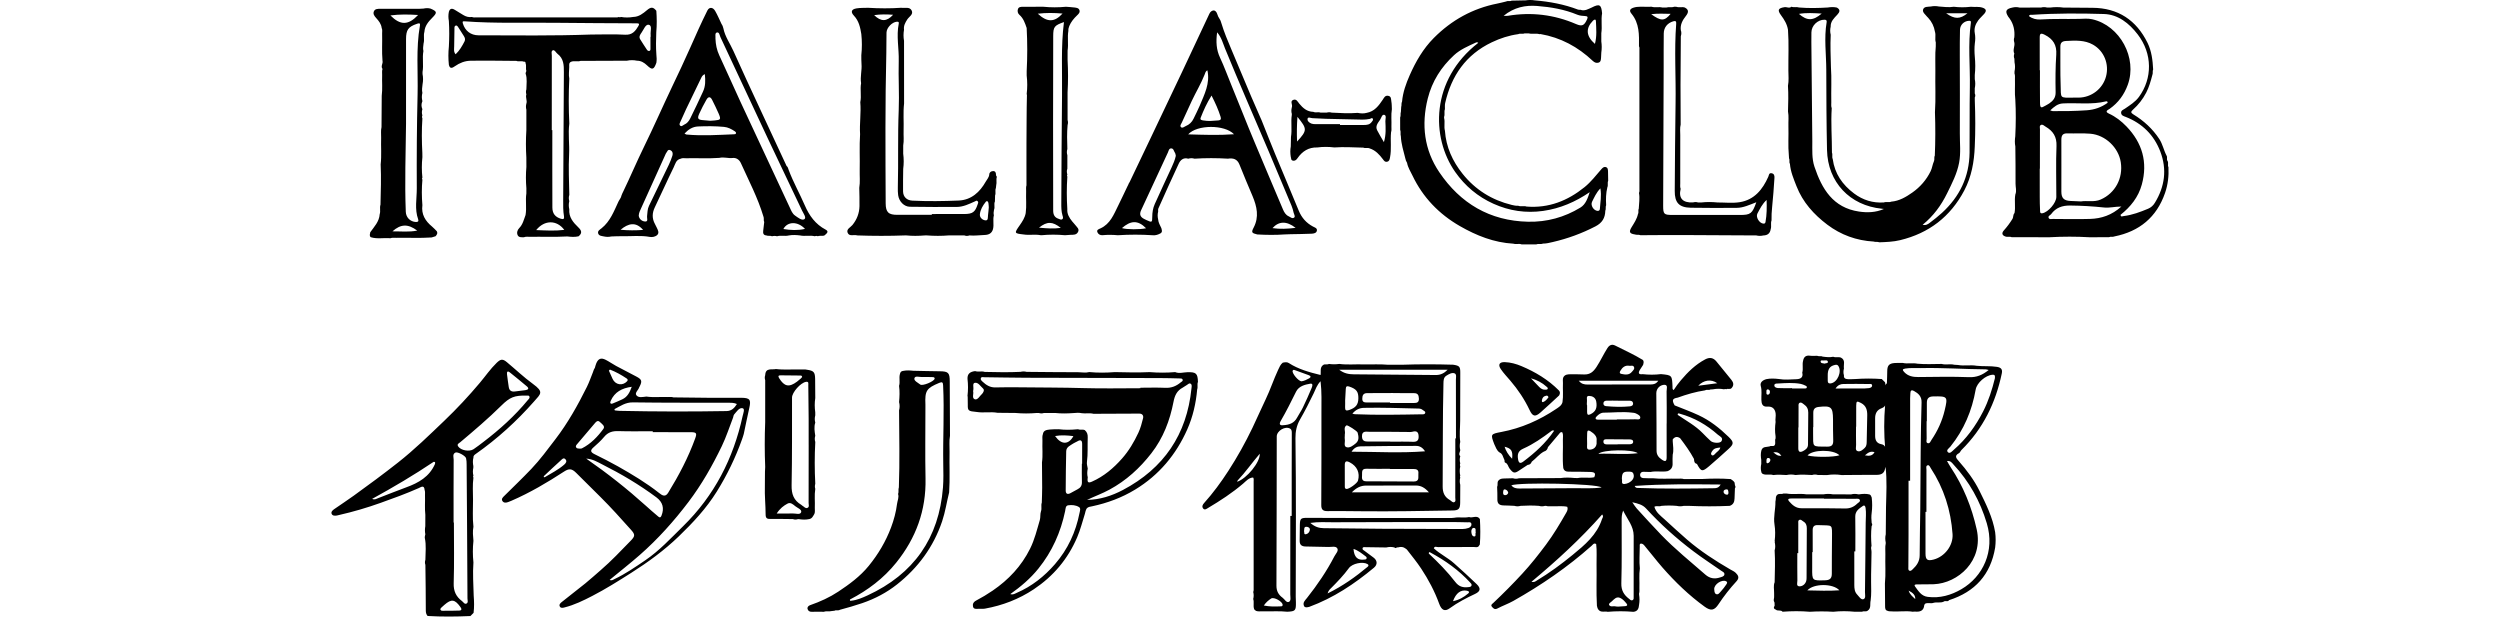
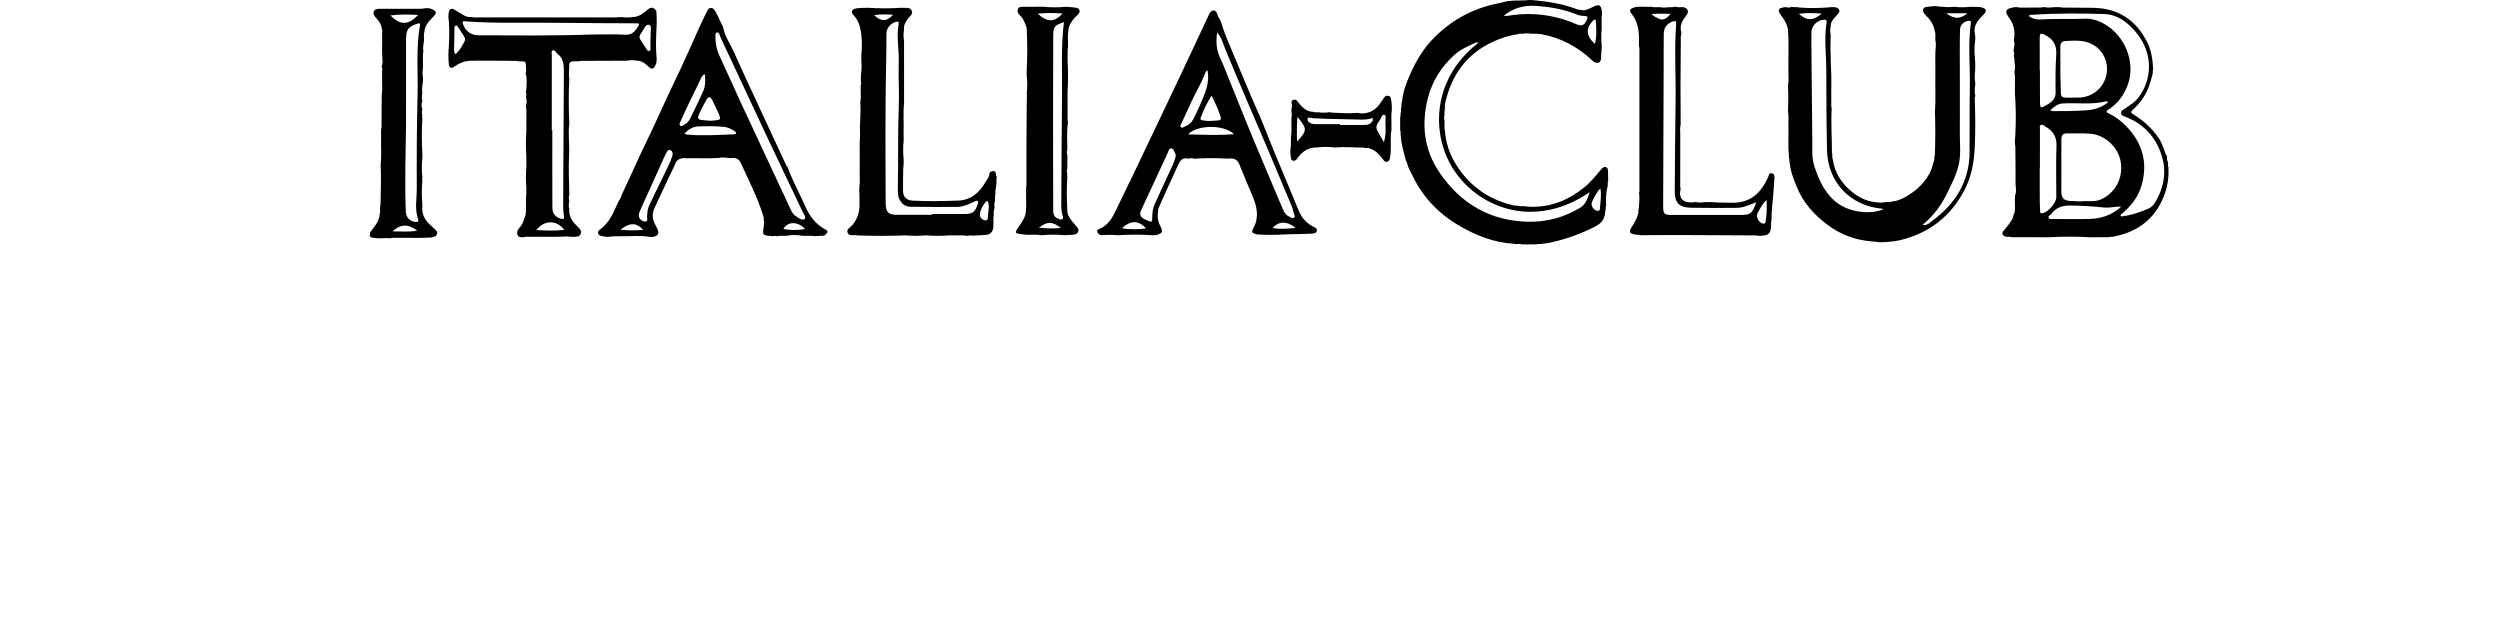
<svg xmlns="http://www.w3.org/2000/svg" version="1.1" x="0px" y="0px" viewBox="0 0 296 73" style="enable-background:new 0 0 296 73;" xml:space="preserve">
  <path d="M256.746,19.791c-0.136-0.236,0.046-0.522-0.119-0.753l0.002,0.007c-0.129-0.187,0.017-0.423-0.105-0.612  c-0.337-0.634-0.46-1.359-0.86-1.969c-0.797-1.214-1.839-2.167-3.069-2.916c-0.324-0.197-0.32-0.322-0.053-0.561  c0.644-0.577,1.17-1.245,1.57-2.021c0.342-0.664,0.538-1.368,0.724-2.081c0.102-0.211-0.006-0.453,0.097-0.663  c-0.054-1.082-0.183-2.169-0.66-3.14c-1.323-2.692-3.481-4.139-6.528-4.159c-1.145-0.007-2.291-0.017-3.437-0.026  c-0.522-0.074-1.045-0.069-1.567-0.003c-0.122-0.001-0.244-0.001-0.367-0.002c-0.241-0.062-0.481-0.066-0.721,0.002  c-0.847,0.001-1.694,0.002-2.541,0.003c-0.281-0.074-0.561-0.069-0.842-0.002c-0.771,0.159-0.899,0.431-0.5,1.073  c0.053,0.084,0.122,0.158,0.179,0.239c0.469,0.666,0.616,1.411,0.547,2.21c-0.072,0.2-0.067,0.4-0.003,0.6  c0.107,0.444-0.225,0.889,0.004,1.333c-0.069,0.201-0.079,0.402,0.006,0.601c0.006,0.143,0.011,0.286,0.017,0.427  c0.077,0.357,0.079,0.715,0.001,1.072c-0.002,0.081-0.003,0.163-0.006,0.244c0.092,0.23,0.045,0.472,0.054,0.708  c0.028,0.793-0.05,1.587,0.043,2.38c0.083,1.452,0.07,2.903-0.004,4.355c-0.058,0.402-0.072,0.803,0.008,1.204  c0.011,1.466,0.04,2.932,0.024,4.398c-0.005,0.427,0.154,0.861-0.024,1.285c-0.135,0.731,0.045,1.475-0.097,2.205  c-0.197,0.187-0.106,0.466-0.252,0.702c-0.302,0.485-0.633,0.934-1.015,1.357c-0.247,0.276-0.247,0.56,0.172,0.708  c0.243,0.103,0.514-0.026,0.756,0.089c1.497,0.002,2.994,0.003,4.491,0.005c1.576-0.089,3.152-0.09,4.728,0.001  c0.768-0.002,1.536-0.004,2.304-0.006c0.204-0.105,0.439,0.007,0.644-0.091c2.957-0.593,4.997-2.269,5.991-5.138  C256.682,21.871,256.8,20.838,256.746,19.791z M243.947,5.572c-0.006-0.491,0.157-0.697,0.696-0.724  c1.092-0.055,2.183-0.118,3.166,0.439c1.327,0.753,1.936,2.313,1.542,3.777c-0.392,1.453-1.719,2.477-3.233,2.494  c-0.181,0.002-0.362,0-0.542,0c-1.793,0.022-1.534,0.122-1.596-1.529C243.923,8.545,243.963,7.058,243.947,5.572z M244.256,12.245  c1.7-0.092,3.419,0.175,5.103-0.246c0.143-0.022,0.196,0.043,0.174,0.18c-0.735,0.529-1.55,0.814-2.457,0.878  c-1.34,0.094-2.681,0.112-4.023,0.101c-0.073-0.001-0.146-0.041-0.307-0.088C243.218,12.635,243.614,12.279,244.256,12.245z   M244.065,16.551c-0.003-0.53,0.17-0.779,0.729-0.76c0.903,0.031,1.812-0.036,2.71,0.041c1.78,0.152,3.33,1.643,3.596,3.373  c0.293,1.896-0.657,3.669-2.385,4.422c-0.767,0.335-1.593,0.101-2.334,0.221c-0.453-0.02-0.855-0.037-1.256-0.056  c-0.749-0.037-1.057-0.334-1.059-1.089C244.059,20.651,244.079,18.602,244.065,16.551z M243.461,6.466  c-0.099,1.482-0.105,2.973-0.075,4.459c0.013,0.646-0.297,1.004-0.757,1.323c-0.148,0.102-0.314,0.178-0.468,0.272  c-0.506,0.307-0.615,0.264-0.624-0.344c-0.019-1.286-0.006-2.574-0.006-3.86c-0.009,0-0.018,0-0.027,0  c0-1.287,0.004-2.574-0.002-3.861c-0.002-0.488,0.122-0.577,0.595-0.336C243.084,4.618,243.537,5.325,243.461,6.466z   M241.544,24.907c-0.03-0.541-0.036-1.084-0.038-1.625c-0.005-1.105-0.002-2.209-0.002-3.315c0.006,0,0.012,0,0.019,0  c0-1.547-0.006-3.094,0.007-4.64c0.002-0.183-0.092-0.446,0.133-0.542c0.2-0.085,0.367,0.114,0.536,0.212  c0.878,0.512,1.336,1.192,1.29,2.295c-0.084,2.006-0.016,4.017-0.02,6.027c-0.002,0.702-0.959,1.806-1.648,1.932  C241.51,25.307,241.552,25.054,241.544,24.907z M247.468,25.92c-1.466,0.046-2.935,0.011-4.403,0.004  c-0.173-0.001-0.408,0.077-0.498-0.11c-0.117-0.245,0.179-0.315,0.288-0.463c0.557-0.76,1.307-1.027,2.248-1.017  c1.347,0.015,2.687,0.091,4.025,0.235c0.64,0.069,1.263-0.114,2.042-0.114C250.032,25.481,248.802,25.879,247.468,25.92z   M255.135,24.013c-0.196,0.32-0.453,0.556-0.801,0.702c-0.93,0.387-1.868,0.743-2.876,0.865c-0.151,0.011-0.354,0.161-0.385-0.146  c1.193-0.948,2.111-2.092,2.519-3.588c0.72-2.641,0.056-4.929-1.819-6.876c-0.599-0.621-1.281-1.157-2.083-1.522  c-0.575-0.262-0.061-0.453,0.096-0.564c1.022-0.722,1.715-1.67,2.142-2.844c1.154-3.171-0.915-7.009-4.198-7.758  c-0.519-0.118-1.04-0.059-1.561-0.047c-1.528,0.034-3.057-0.029-4.585,0.07c-0.475,0.031-0.953-0.086-1.35-0.397  c0.068-0.218,0.238-0.144,0.358-0.152c2.834-0.191,5.677-0.182,8.509-0.097c1.684,0.05,2.985,1.092,4.005,2.418  c1.766,2.293,1.742,5.211,0.147,7.396c-0.436,0.597-1.06,0.977-1.655,1.389c-0.191,0.131-0.479,0.206-0.458,0.505  c0.022,0.323,0.324,0.389,0.559,0.481c1.96,0.773,3.337,2.147,4.083,4.099C256.586,20.057,256.313,22.092,255.135,24.013z   M234.715,0.904c-0.449-0.144-0.912-0.054-1.367-0.102c-0.673,0.079-1.346,0.081-2.019-0.002c-0.589,0.095-1.175,0.02-1.762-0.03  c-0.321-0.064-0.642-0.065-0.963,0.001c-0.346,0.045-0.814-0.023-0.917,0.38c-0.079,0.308,0.273,0.569,0.478,0.825  c0.037,0.047,0.085,0.085,0.127,0.129c0.436,0.469,0.701,1.021,0.805,1.652c0.135,0.412-0.033,0.848,0.099,1.26  c-0.001,0.162-0.002,0.324-0.002,0.487c-0.101,0.976-0.028,1.955-0.047,2.931c-0.032,1.617,0.062,3.236-0.049,4.853  c0.062,1.715,0.055,3.429-0.017,5.143c-0.118,0.209,0.001,0.457-0.105,0.668c-0.17,0.374-0.203,0.787-0.386,1.166  c-0.504,1.039-1.246,1.883-2.166,2.53c-0.743,0.522-1.548,1.004-2.505,1.081c-0.28,0.13-0.59-0.021-0.871,0.095  c-1.307,0.084-2.48-0.28-3.524-1.061c-1.375-1.029-2.297-2.343-2.53-4.082c-0.118-0.242,0.015-0.514-0.092-0.758  c0.003-1.753-0.138-3.505-0.027-5.258c-0.092-0.231-0.045-0.473-0.05-0.711c-0.031-1.393,0.054-2.789-0.044-4.181  c-0.03-1.267-0.088-2.534-0.025-3.802c-0.081-0.319-0.083-0.638-0.006-0.957c-0.024-0.628,0.405-1.009,0.78-1.415  c0.285-0.307,0.414-0.588-0.044-0.848c-0.361-0.083-0.722-0.067-1.084-0.008c-1.129,0.068-2.258,0.096-3.387-0.002  c-0.297-0.099-0.616,0.027-0.912-0.092c-0.255,0.227-0.54,0.012-0.812,0.053c-0.754,0.114-0.877,0.338-0.419,0.954  c0.393,0.528,0.723,1.071,0.826,1.731c0.114,1.607,0.031,3.216,0.045,4.824c0.006,0.601,0.067,1.206-0.049,1.805  c0.067,1.011,0.032,2.021,0.005,3.032c0.111,0.578,0.029,1.162,0.048,1.742c0.037,1.164-0.062,2.33,0.054,3.492  c0.006,0.107,0.013,0.213,0.02,0.32c0.113,0.203-0.023,0.446,0.105,0.646c0.076,0.937,0.442,1.788,0.778,2.649  c0.741,1.9,2.058,3.355,3.647,4.555c1.611,1.217,3.459,1.886,5.49,2.001c0.213,0.087,0.451-0.01,0.663,0.089  c0.83-0.029,1.66-0.058,2.472-0.254c3.414-0.826,5.958-2.78,7.597-5.89c0.857-1.626,1.17-3.388,1.239-5.205  c0.084-1.811,0.075-3.622,0.004-5.434c-0.001-0.122-0.001-0.244-0.002-0.366c0.087-0.161,0.074-0.321-0.003-0.481  c0-0.202,0.001-0.405,0.001-0.607c0.078-0.361,0.076-0.723,0.001-1.084c0-0.162,0-0.324-0.001-0.487  c0.082-0.724,0.073-1.448,0.003-2.171c-0.046-0.525-0.057-1.05,0.004-1.575c0.064-0.402,0.072-0.803-0.004-1.204  c-0.105-0.565,0.063-1.046,0.396-1.505c0.213-0.295,0.492-0.52,0.723-0.791C235.241,1.276,235.164,1.048,234.715,0.904z   M212.992,1.645c0.893-0.152,1.731-0.092,2.697-0.038C214.65,2.485,213.968,2.484,212.992,1.645z M220.101,25.048  c-3.073-0.457-4.388-2.676-5.269-5.308c-0.324-0.97-0.248-1.982-0.255-2.987c-0.028-3.923-0.075-7.845-0.112-11.768  c-0.004-0.382,0.005-0.765,0.006-1.147c0.004-0.807,0.743-1.515,1.552-1.505c0.23,0.003,0.282,0.108,0.25,0.299  c-0.32,1.882-0.046,3.768-0.042,5.653c0.006,3.158,0.019,6.316,0.087,9.473c0.083,3.81,2.704,6.583,6.498,6.954  c0.079,0.008,0.157,0.02,0.236,0.03C222.082,25.166,221.095,25.195,220.101,25.048z M232.945,1.574c-0.878,0.711-1.51,0.717-2.518,0  C231.313,1.574,232.099,1.574,232.945,1.574z M233.351,2.704c-0.36,2.543-0.075,5.098-0.122,7.647  c-0.048,2.575-0.005,5.152-0.033,7.727c-0.031,2.851-1.178,5.21-3.263,7.123c-0.458,0.421-0.954,0.804-1.45,1.181  c-0.217,0.165-0.462,0.329-0.842,0.232c1.28-1.049,2.184-2.279,2.892-3.719c0.579-1.178,1.176-2.324,1.424-3.622  c0.221-1.159,0.079-2.33,0.087-3.493c0.02-3.08-0.002-6.159-0.004-9.239c-0.001-1.005-0.001-2.01,0.023-3.015  c0.014-0.595,0.492-1.041,1.071-1.065C233.316,2.455,233.378,2.507,233.351,2.704z M190.408,21.41  c-0.005-0.362-0.003-0.724-0.018-1.085c-0.009-0.217-0.005-0.476-0.268-0.544c-0.231-0.06-0.376,0.087-0.539,0.273  c-0.632,0.724-1.216,1.493-1.972,2.104c-2.003,1.618-4.246,2.506-6.859,2.299c-0.323-0.119-0.672,0.038-0.994-0.095  c-0.262,0.015-0.512-0.036-0.767-0.099c-2.355-0.575-4.309-1.793-5.82-3.684c-1.19-1.49-1.958-3.17-2.093-5.101  c-0.138-0.498,0.033-1.016-0.098-1.514c0-0.041-0.001-0.083-0.001-0.124c0.118-0.294-0.022-0.617,0.099-0.912  c0.006-0.239-0.025-0.487,0.027-0.717c0.736-3.249,2.461-5.744,5.527-7.205c0.992-0.473,2.028-0.815,3.122-0.962  c0.241-0.12,0.514,0.017,0.757-0.094c0.162,0.001,0.324,0.002,0.487,0.002c0.418,0.116,0.856-0.038,1.273,0.093  c0.04-0.006,0.081-0.021,0.118-0.015c2.393,0.414,4.437,1.517,6.188,3.172c0.223,0.211,0.435,0.286,0.686,0.214  c0.277-0.078,0.285-0.351,0.302-0.591c0.015-0.2,0.02-0.399,0.03-0.599c0.065-0.441,0.065-0.883,0-1.325  c0.001-0.324,0.001-0.647,0.001-0.971c0.12-0.78-0.047-1.571,0.091-2.351c-0.088-1.046-0.307-1.163-1.239-0.682  c-0.203,0.105-0.421,0.18-0.633,0.268c-0.225,0.058-0.45,0.091-0.674-0.006c-0.1-0.006-0.208,0.013-0.298-0.021  c-1.651-0.632-3.37-0.948-5.125-1.094c-0.361-0.062-0.722-0.058-1.083-0.002c-0.553,0.011-1.106,0.023-1.66,0.034  c-0.2,0.113-0.436-0.011-0.637,0.096c-0.35,0.083-0.697,0.178-1.049,0.247c-2.931,0.58-5.421,1.96-7.527,4.077  c-1.264,1.271-2.138,2.794-2.848,4.399c-0.436,0.987-0.814,2.03-0.911,3.135c-0.109,0.196-0.028,0.423-0.101,0.626  c-0.012,0.195-0.024,0.389-0.036,0.584c-0.08,0.216,0.011,0.454-0.089,0.668c0.001,0.484,0.002,0.968,0.003,1.452  c0.107,0.25-0.001,0.522,0.082,0.775c0.037,0.897,0.309,1.747,0.526,2.608c0.034,0.192,0.105,0.37,0.208,0.535  c0.098,0.552,0.405,1.013,0.641,1.508c1.238,2.591,3.139,4.558,5.61,5.979c1.964,1.128,4.038,1.956,6.336,2.085  c0.323,0.105,0.668-0.042,0.989,0.088c0.573,0,1.146,0.001,1.719,0.001c0.254-0.114,0.538,0.01,0.792-0.099  c0.399,0.006,0.781-0.096,1.165-0.184c1.763-0.407,3.444-1.022,5.056-1.856c0.792-0.41,1.144-0.995,1.164-1.843  c0.105-0.213-0.004-0.456,0.1-0.668c-0.044-0.71-0.023-1.415,0.141-2.111C190.429,21.931,190.294,21.655,190.408,21.41z   M188.594,2.466c0.161-0.165,0.351-0.246,0.363,0.049c0.035,0.87,0.127,1.749-0.117,2.683C187.78,4.275,187.729,3.354,188.594,2.466  z M182.002,0.707c1.625,0.127,3.229,0.403,4.751,1.033c0.302,0.125,0.624,0.141,0.946,0.161c0.269,0.015,0.333,0.12,0.209,0.393  c-0.334,0.733-0.589,0.862-1.303,0.554c-2.598-1.121-5.29-1.443-8.079-0.978c-0.114,0.019-0.232,0.002-0.5,0.002  C179.288,0.85,180.611,0.598,182.002,0.707z M187.116,24.58c-1.893,1.151-3.966,1.721-6.194,1.673  c-4.536-0.097-8.019-2.181-10.507-5.858c-1.787-2.642-2.149-5.618-1.368-8.732c0.512-2.038,1.583-3.72,3.106-5.125  c0.746-0.689,1.687-1.081,2.599-1.503c0.084-0.039,0.192-0.041,0.274,0.038c-5.662,4.394-5.602,11.198-2.731,15.288  c1.171,1.668,2.677,2.929,4.534,3.765c1.879,0.845,3.833,1.137,5.885,0.846c2.016-0.286,3.815-1.066,5.507-2.218  C187.989,23.456,187.756,24.191,187.116,24.58z M189.425,24.73c-0.009,0.143-0.092,0.256-0.278,0.24  c-0.468-0.04-0.86-0.67-0.644-1.089c0.26-0.506,0.473-1.046,0.981-1.578C189.642,23.207,189.47,23.968,189.425,24.73z M97.76,27.19  c-1.213-0.638-1.941-1.652-2.469-2.871c-0.608-1.402-1.363-2.738-1.904-4.172c-0.075-0.172-0.084-0.378-0.258-0.499  c-1.05-2.256-2.104-4.511-3.15-6.769c-1.056-2.279-2.123-4.554-3.146-6.847c-0.396-0.888-0.989-1.69-1.183-2.668  c-0.049-0.183-0.103-0.363-0.218-0.517c-0.25-0.518-0.47-1.054-0.758-1.55c-0.275-0.474-0.706-0.479-0.922-0.046  c-0.72,1.445-1.379,2.922-2.028,4.396c-0.683,1.551-1.415,3.083-2.141,4.609c-1.134,2.382-2.192,4.799-3.352,7.167  c-0.848,1.732-1.596,3.507-2.433,5.242c-0.097,0.151-0.139,0.325-0.215,0.485c-0.046,0.277-0.246,0.482-0.361,0.727  c-0.531,1.132-0.967,2.331-1.999,3.154c-0.186,0.148-0.496,0.306-0.398,0.61c0.099,0.308,0.44,0.295,0.705,0.36  c0.281,0.058,0.56,0.063,0.84-0.003c0.43-0.011,0.861-0.041,1.29-0.031c1.097,0.025,2.195-0.118,3.294,0.086  c0.273,0.05,0.67-0.019,0.884-0.251c0.234-0.254,0.058-0.569-0.072-0.842c-0.068-0.145-0.138-0.29-0.215-0.43  c-0.364-0.665-0.343-1.314-0.012-1.999c0.755-1.565,1.458-3.155,2.225-4.714c0.188-0.384,0.273-0.905,0.822-1.022  c0.207-0.113,0.431-0.052,0.646-0.057c1.315-0.032,2.632,0.053,3.946-0.045c0.521-0.131,1.036,0.076,1.569,0.013  c0.391-0.046,0.773,0.162,0.973,0.604c0.94,2.085,2.009,4.116,2.669,6.319c0.101,0.209-0.012,0.449,0.096,0.658  c-0.04,0.344-0.077,0.688-0.12,1.031c-0.037,0.298,0.016,0.53,0.376,0.559c0.215,0.094,0.457-0.006,0.672,0.097  c0.195-0.054,0.392-0.054,0.587,0c0.457-0.138,0.936,0.024,1.395-0.096c0.444-0.079,0.889-0.056,1.333-0.002  c0.578,0.128,1.174-0.046,1.751,0.096c0.118-0.049,0.237-0.058,0.354,0.001c0.253-0.117,0.537,0.013,0.79-0.101  C97.841,27.673,98.211,27.427,97.76,27.19z M73.477,27.204c0.917-0.77,1.809-0.981,2.667,0.019  C75.242,27.288,74.417,27.289,73.477,27.204z M79.612,18.434c-0.117,0.363-0.255,0.721-0.419,1.065  c-0.777,1.63-1.561,3.256-2.355,4.877c-0.194,0.397-0.172,0.818-0.227,1.235c-0.03,0.225,0.174,0.635-0.221,0.617  c-0.367-0.017-0.706-0.274-0.765-0.686c0.016-0.35,0.164-0.617,0.286-0.889c0.949-2.106,1.903-4.21,2.855-6.314  c0.033-0.073,0.058-0.155,0.108-0.215c0.131-0.155,0.178-0.47,0.474-0.351C79.632,17.887,79.699,18.161,79.612,18.434z   M84.323,11.84c0.26,0.539,0.541,1.071,0.772,1.623c0.282,0.674,0.233,0.734-0.485,0.8c-0.12,0.011-0.24,0.017-0.52,0.036  c-0.16-0.015-0.477-0.05-0.796-0.069c-0.65-0.04-0.765-0.184-0.505-0.764c0.253-0.565,0.543-1.114,0.848-1.654  C83.859,11.418,84.113,11.407,84.323,11.84z M80.522,14.864c-0.147-0.155-0.005-0.346,0.063-0.504  c0.205-0.478,0.419-0.953,0.643-1.422c0.587-1.226,1.181-2.45,1.775-3.674c0.087-0.178,0.165-0.369,0.449-0.486  c0.078,0.752,0.09,1.419-0.226,2.091c-0.495,1.05-0.97,2.109-1.497,3.145c-0.173,0.34-0.382,0.603-0.73,0.75  C80.845,14.83,80.69,15.042,80.522,14.864z M86.907,15.899c-1.88,0.075-3.76,0.206-5.641,0.028  c-0.052-0.005-0.101-0.051-0.219-0.114c0.458-0.487,0.955-0.813,1.61-0.841c1.022-0.045,2.042-0.045,3.064,0.05  c0.482,0.045,0.875,0.26,1.264,0.512c0.086,0.056,0.174,0.124,0.159,0.233C87.126,15.891,87.003,15.895,86.907,15.899z   M92.75,27.117c0.491-0.924,1.72-0.926,2.561-0.015C94.447,27.298,93.612,27.255,92.75,27.117z M95.242,25.949  c-0.299,0.205-0.762-0.189-1.103-0.423c-0.328-0.225-0.465-0.604-0.625-0.946c-1.95-4.163-3.897-8.328-5.831-12.498  c-0.853-1.839-1.665-3.698-2.523-5.534c-0.298-0.637-0.423-1.292-0.449-1.965c0.027-0.269-0.094-0.662,0.155-0.732  c0.302-0.084,0.331,0.328,0.433,0.544c1.874,3.999,3.734,8.006,5.613,12.003c1.341,2.853,2.709,5.692,4.055,8.543  C95.123,25.271,95.502,25.77,95.242,25.949z M141.424,18.786C141.424,18.786,141.425,18.786,141.424,18.786  C141.425,18.786,141.425,18.786,141.424,18.786L141.424,18.786z M155.447,26.818c-0.787-0.423-1.333-1.041-1.675-1.874  c-0.921-2.248-1.875-4.483-2.804-6.728c-0.517-1.249-1.008-2.51-1.511-3.764c-0.072-0.161-0.121-0.332-0.208-0.487  c-0.374-0.857-0.756-1.711-1.121-2.572c-0.778-1.836-1.544-3.677-2.321-5.512c-0.435-1.028-0.87-2.055-1.192-3.125  c-0.053-0.178-0.107-0.357-0.215-0.513c-0.131-0.178-0.213-0.376-0.281-0.588c-0.068-0.215-0.218-0.436-0.456-0.415  c-0.199,0.018-0.372,0.172-0.474,0.391c-1.082,2.32-2.168,4.637-3.262,6.951c-1.208,2.554-2.424,5.104-3.639,7.655  c-0.848,1.78-1.698,3.558-2.548,5.338c-0.114,0.131-0.137,0.308-0.232,0.449c-0.375,0.781-0.739,1.567-1.125,2.342  c-0.514,1.031-0.924,2.144-2.089,2.675c-0.17,0.078-0.483,0.157-0.363,0.451c0.101,0.245,0.333,0.383,0.626,0.354  c0.599-0.061,1.198-0.048,1.797,0.006c1.375-0.09,2.75-0.09,4.124,0c0.35,0.037,0.662-0.072,0.959-0.243  c0.224-0.175,0.11-0.389,0.069-0.595c-0.157-0.337-0.355-0.658-0.384-1.041c-0.071-0.31-0.077-0.619,0.004-0.928  c0.006-0.119-0.024-0.254,0.021-0.355c0.798-1.78,1.591-3.562,2.422-5.327c0.203-0.43,0.565-0.741,1.122-0.573  c0.245-0.076,0.489-0.08,0.734-0.002c1.32-0.087,2.641-0.082,3.961-0.002c0.629-0.091,1.11,0.035,1.374,0.715  c0.487,1.254,1.03,2.486,1.547,3.729c0.509,1.224,0.793,2.447,0.122,3.722c-0.297,0.564-0.225,0.647,0.428,0.805  c1.086,0.064,2.172,0.075,3.258-0.003c0.221-0.008,0.441-0.019,0.662-0.024c0.844-0.019,1.687-0.021,2.529-0.062  c0.247-0.012,0.573-0.07,0.616-0.376C155.963,27,155.65,26.928,155.447,26.818z M132.838,27.006  c1.013-0.883,1.867-0.989,2.858,0.018C134.977,27.193,133.403,27.183,132.838,27.006z M138.733,19.788  c-0.673,1.457-1.352,2.911-2.01,4.374c-0.216,0.479-0.293,0.996-0.296,1.527c-0.004,0.651-0.038,0.661-0.65,0.386  c-0.11-0.049-0.218-0.103-0.324-0.158c-0.448-0.233-0.571-0.544-0.342-1.032c1.065-2.271,2.105-4.554,3.167-6.827  c0.086-0.183,0.118-0.487,0.387-0.489c0.296-0.002,0.312,0.33,0.446,0.516c0.075,0.105,0.077,0.263,0.105,0.367  C139.11,18.945,138.927,19.368,138.733,19.788z M143.447,11.313c0.457,0.9,0.816,1.695,1.077,2.535  c0.082,0.263-0.012,0.389-0.259,0.408c-0.597,0.046-1.196,0.116-1.793,0.005c-0.169-0.032-0.415-0.053-0.314-0.316  C142.5,13.061,142.889,12.199,143.447,11.313z M139.84,15.062c-0.186-0.163,0.012-0.379,0.087-0.547  c0.382-0.86,0.776-1.714,1.178-2.565c0.492-1.043,1.093-2.033,1.518-3.111c0.074-0.187,0.117-0.428,0.334-0.507  c0.339,1.54-0.36,2.853-0.915,4.194c-0.214,0.517-0.485,1.012-0.722,1.521c-0.196,0.422-0.515,0.713-0.939,0.886  C140.207,15.005,140.01,15.211,139.84,15.062z M140.683,15.908c1.041-1.166,4.321-1.172,5.422-0.015  C144.262,16.031,142.521,15.961,140.683,15.908z M148.553,16.861c-0.947-2.239-1.816-4.508-2.746-6.753  c-0.453-1.093-0.852-2.213-1.355-3.282c-0.44-0.934-0.496-1.876-0.346-3.001c0.53,0.621,0.686,1.302,0.939,1.92  c1.682,4.108,3.463,8.174,5.203,12.258c0.897,2.106,1.78,4.218,2.66,6.331c0.115,0.276,0.197,0.569,0.262,0.862  c0.041,0.186,0.221,0.425,0.062,0.559c-0.218,0.183-0.444-0.05-0.655-0.147c-0.355-0.163-0.535-0.487-0.676-0.818  C150.771,22.151,149.671,19.502,148.553,16.861z M150.663,27.008c0.752-0.836,1.675-0.863,2.738-0.029  C152.421,27.096,151.558,27.142,150.663,27.008z M67.41,23.811c0-0.001,0-0.002-0.001-0.002c0-0.001,0-0.002,0.001-0.003V23.811z   M77.704,3.81c0.077-0.844,0.066-1.689,0.006-2.533c-0.379-0.474-0.638-0.468-1.106-0.076c-0.471,0.396-0.96,0.794-1.629,0.806  c-0.488,0.083-0.977,0.087-1.466-0.002c-0.075,0.055-0.151,0.054-0.226,0.001c-0.172,0.079-0.355,0.053-0.535,0.053  c-5.444,0.002-10.889,0.002-16.333,0c-0.178,0-0.363,0.032-0.535-0.049c-0.374,0.057-0.712-0.038-1.029-0.233  c-0.34-0.209-0.679-0.419-1.021-0.623C53.508,0.96,53.262,1,53.147,1.398c-0.076,0.361-0.072,0.722-0.002,1.084  c0.063,1.008,0.058,2.016,0.002,3.024c-0.076,0.724-0.077,1.448,0,2.171c0.125,0.543,0.45,0.348,0.714,0.163  c0.556-0.389,1.179-0.635,1.834-0.647C57.507,7.16,59.322,7.2,61.135,7.21c0.283,0.118,0.595-0.03,0.878,0.094  c0.145-0.022,0.226,0.029,0.215,0.187c0.121,0.294-0.01,0.613,0.093,0.909c-0.03,0.113-0.114,0.243-0.083,0.335  c0.205,0.609,0.084,1.229,0.085,1.844c-0.065,0.2-0.063,0.4-0.002,0.6c-0.133,0.364,0.13,0.728,0,1.092  c-0.063,0.241-0.066,0.481,0.002,0.721c-0.001,0.807-0.001,1.613-0.002,2.42c-0.07,1.086-0.067,2.172-0.002,3.258  c0.002,0.364,0.002,0.728,0.004,1.092c-0.073,0.844-0.071,1.689-0.001,2.534c-0.001,0.203-0.001,0.406-0.002,0.608  c-0.129,0.848,0.054,1.707-0.095,2.555c-0.204,0.541-0.322,1.117-0.757,1.557c-0.216,0.218-0.313,0.552-0.174,0.838  c0.138,0.283,0.466,0.234,0.738,0.237c0.231-0.094,0.474-0.048,0.711-0.052c1.435-0.025,2.871,0.044,4.305-0.038  c0.042-0.002,0.084-0.003,0.125-0.004c0.443,0.056,0.886,0.085,1.327-0.016c0.451-0.368,0.375-0.676-0.03-1.062  c-0.601-0.575-1.148-1.212-1.067-2.142c-0.079-0.323-0.079-0.645,0.001-0.968c-0.078-0.245-0.075-0.49,0.002-0.734  c-0.031-1.595-0.107-3.19-0.025-4.786c0.062-1.218-0.135-2.438,0.025-3.656c-0.089-1.777-0.088-3.554-0.002-5.332  c-0.101-0.458-0.007-0.917-0.006-1.376c0.001-0.228-0.072-0.499,0.235-0.616c0.359-0.14,0.746,0.03,1.106-0.098  c1.83-0.007,3.66-0.014,5.49-0.021c0.396-0.085,0.791-0.086,1.187-0.002c0.483-0.002,0.857,0.233,1.192,0.551  c0.602,0.571,0.802,0.546,1.106-0.304c0.048-0.32,0.045-0.639,0.002-0.959C77.651,5.587,77.667,4.698,77.704,3.81z M55,4.904  c-0.283,0.548-0.586,1.081-1.055,1.522c-0.264-0.303-0.17-0.635-0.17-0.942c-0.001-0.682,0.018-1.365,0.032-2.047  c0.003-0.155-0.034-0.353,0.158-0.407c0.159-0.045,0.242,0.121,0.316,0.233c0.222,0.333,0.437,0.673,0.646,1.015  C55.048,4.471,55.116,4.68,55,4.904z M63.485,27.242c0.977-1.218,2.437-1.222,3.326-0.024  C65.696,27.356,64.617,27.286,63.485,27.242z M66.776,25.602c0.057,0.329-0.077,0.389-0.369,0.299  c-0.651-0.201-1.002-0.6-1.006-1.317c-0.015-3.059-0.006-6.117-0.006-9.175c-0.022,0-0.044,0-0.065,0  c0-2.938-0.002-5.876,0.005-8.814c0.001-0.225-0.108-0.568,0.135-0.643c0.212-0.066,0.35,0.278,0.534,0.418  c0.74,0.56,0.763,1.341,0.758,2.163c-0.036,5.048-0.057,10.096-0.081,15.143C66.677,24.319,66.666,24.964,66.776,25.602z   M75.589,3.075c-0.357,0.605-0.724,1.086-1.581,1.035c-1.342-0.08-2.69-0.021-4.037-0.021c-4.442,0.16-8.882,0.1-13.323,0.091  C55.74,4.178,55.057,3.65,54.8,2.77c-0.076-0.26,0.031-0.26,0.234-0.244c3.611,0.266,7.228,0.13,10.843,0.174  c3.173,0.039,6.346,0.046,9.518,0.062C75.659,2.761,75.731,2.833,75.589,3.075z M77.036,4.127c0.01,0.079,0.002,0.161,0.002,0.241  c-0.008,0-0.016,0-0.024,0c0,0.46-0.002,0.921,0.002,1.381c0.002,0.127,0.001,0.258-0.147,0.286  c-0.13,0.025-0.223-0.069-0.292-0.174c-0.262-0.404-0.533-0.802-0.781-1.214c-0.176-0.292-0.006-0.552,0.157-0.775  c0.264-0.361,0.482-1.039,0.878-0.938C77.243,3.036,76.986,3.706,77.036,4.127z M118.034,20.928  c-0.086-0.068-0.112-0.16-0.112-0.266c0-0.227-0.081-0.41-0.337-0.406c-0.245,0.004-0.44,0.148-0.456,0.394  c-0.023,0.346-0.262,0.581-0.41,0.844c-0.702,1.247-1.712,2.183-3.199,2.248c-1.827,0.079-3.661,0.103-5.492,0.013  c-0.659-0.032-1.095-0.44-1.106-1.098c-0.015-0.884,0.01-1.77,0.017-2.655c0.079-0.603,0.079-1.206,0-1.81  c0.001-0.324,0.002-0.646,0.002-0.97c0.105-0.576,0.024-1.157,0.045-1.735c0.038-1.077-0.067-2.157,0.057-3.232  c-0.002-2.474-0.003-4.948-0.005-7.422c-0.081-0.438-0.079-0.877-0.002-1.315c-0.067-0.466,0.148-0.843,0.384-1.213  c0.214-0.336,0.743-0.59,0.53-1.044c-0.234-0.498-0.812-0.273-1.245-0.341c-1.307,0.092-2.613,0.082-3.92,0.003  c-0.46,0.019-0.927-0.007-1.377,0.07c-0.598,0.102-0.723,0.417-0.307,0.857c0.59,0.627,0.752,1.389,0.879,2.183  c0.088,0.835,0.088,1.672,0,2.507c0.006,0.34-0.007,0.682,0.022,1.02c0.067,0.767-0.173,1.527-0.048,2.295  c-0.139,0.743,0.06,1.5-0.096,2.242c0.111,1.267-0.104,2.532-0.024,3.799c-0.097,1.418-0.011,2.837-0.045,4.256  c-0.017,0.698,0.065,1.398-0.052,2.093c0.011,0.721,0.041,1.443,0.025,2.164c-0.017,0.835-0.303,1.579-0.834,2.232  c-0.231,0.284-0.745,0.479-0.568,0.918c0.198,0.489,0.756,0.179,1.132,0.314c1.892,0.07,3.783,0.071,5.675,0  c0.041,0,0.083-0.001,0.125-0.001c0.724,0.075,1.447,0.066,2.171,0.004c0.082-0.002,0.164-0.003,0.246-0.005  c0.885,0.071,1.77,0.073,2.655-0.001c0.605,0.001,1.211,0.001,1.816,0.002c0.2,0.08,0.4,0.079,0.6,0.001  c0.596,0.062,1.188-0.034,1.782-0.051c0.494-0.014,0.867-0.178,1.008-0.694c0.141-0.539-0.04-1.098,0.105-1.637  c-0.054-0.221-0.028-0.44,0.018-0.659c0.136-0.315-0.043-0.663,0.105-0.977c0.006-0.238,0.014-0.477,0.02-0.715  c0.118-0.282-0.033-0.593,0.096-0.874c0.012-0.112,0.025-0.225,0.037-0.337C118.045,21.602,117.913,21.255,118.034,20.928z   M103.499,1.79c0.774-0.107,1.487-0.097,2.244-0.041C104.996,2.57,104.31,2.589,103.499,1.79z M115.756,24.19  c-0.302,0.921-0.586,1.141-1.566,1.15c-1.287,0.011-2.575,0.002-3.863,0.002c0,0.03,0,0.061,0,0.091  c-1.348,0-2.696-0.01-4.043,0.003c-1.078,0.011-1.416-0.293-1.42-1.367c-0.027-5.934-0.068-11.869,0.077-17.802  c0.019-0.805,0.002-1.61,0.022-2.415c0.015-0.576,0.659-1.231,1.214-1.28c0.178-0.015,0.277,0.024,0.236,0.225  c-0.303,1.482,0.041,2.965-0.003,4.451c-0.057,1.929,0.079,3.864-0.002,5.791c-0.127,3.058-0.027,6.115-0.105,9.172  c-0.007,0.301-0.002,0.606,0.039,0.903c0.104,0.739,0.691,1.355,1.387,1.367c1.849,0.032,3.7,0.031,5.55,0.022  c0.762-0.003,1.441-0.337,2.12-0.642c0.118-0.053,0.243-0.18,0.373-0.013C115.866,23.967,115.793,24.079,115.756,24.19z   M116.981,25.477c-0.033,0.24,0.045,0.642-0.291,0.616c-0.354-0.027-0.714-0.328-0.672-0.73c0.057-0.54,0.345-1.024,0.685-1.449  c0.151-0.189,0.289-0.08,0.325,0.123c0.032,0.177,0.032,0.359,0.045,0.517C117.043,24.878,117.023,25.179,116.981,25.477z   M209.759,20.512c-0.328-0.056-0.309,0.225-0.394,0.418c-0.671,1.509-1.651,2.726-3.371,3.007c-0.861,0.14-1.763,0.031-2.647,0.035  c-0.643-0.066-1.286-0.072-1.93,0.002c-0.122-0.001-0.244-0.001-0.366-0.002c-0.2-0.068-0.4-0.06-0.6-0.006  c-1.22,0.067-1.735-0.499-1.46-1.606c-0.089-0.212-0.05-0.435-0.05-0.653c-0.003-1.902-0.006-3.803,0.002-5.705  c0.002-0.418-0.058-0.839,0.048-1.253c-0.007-1.562-0.021-3.124-0.018-4.687c0.004-1.923,0.024-3.846,0.036-5.769  c0.076-0.242,0.087-0.483-0.002-0.724c-0.083-0.658,0.207-1.179,0.596-1.672c0.29-0.367,0.418-0.732-0.122-1.007  c-0.328-0.11-0.678,0.034-1.005-0.089c-0.086-0.001-0.173-0.002-0.259-0.003c-0.294,0.118-0.611-0.008-0.906,0.09  c-0.162,0.002-0.325,0.002-0.487,0.004c-0.415-0.118-0.852,0.038-1.266-0.093c-0.199,0-0.397-0.006-0.596,0.002  c-0.513,0.021-1.028-0.063-1.541,0.101c-0.447,0.142-0.545,0.366-0.253,0.719c0.944,1.14,0.905,2.501,0.887,3.858  c0.079,0.13,0.052,0.274,0.052,0.413c0.002,5.492,0.002,10.984,0,16.476c0,0.16,0.023,0.323-0.052,0.475  c0.114,0.626,0.002,1.249-0.027,1.874c-0.102,0.198,0.024,0.43-0.094,0.625c-0.122,0.586-0.454,1.067-0.759,1.565  c-0.337,0.552-0.236,0.754,0.391,0.849c0.213,0.087,0.452-0.011,0.663,0.091c1.624-0.008,3.247-0.026,4.871-0.021  c2.948,0.008,5.896,0.031,8.844,0.047c0.281,0.07,0.561,0.067,0.842,0.002c0.493-0.011,0.791-0.248,0.863-0.745  c0.119-0.336-0.031-0.698,0.1-1.033c-0.009-0.521,0.011-1.037,0.068-1.557c0.127-1.154,0.196-2.316,0.277-3.475  C210.11,20.818,210.07,20.565,209.759,20.512z M195.501,1.679c0.824-0.102,1.526-0.045,2.303-0.04  C197.081,2.515,196.667,2.523,195.501,1.679z M206.01,25.451c-2.656,0-5.314-0.002-7.97-0.002c-1.017,0-1.124-0.075-1.122-1.088  c0.011-5.474,0.039-10.948,0.059-16.422c0.005-1.327-0.008-2.655,0.011-3.982c0.011-0.724,0.45-1.239,1.13-1.435  c0.281-0.081,0.365,0.003,0.343,0.286c-0.242,3.154-0.019,6.313-0.075,9.47c-0.061,3.44-0.066,6.88-0.097,10.321  c-0.013,1.389,0.5,1.969,1.896,1.997c1.81,0.037,3.622,0.021,5.433,0.014c0.792-0.003,1.504-0.35,2.329-0.663  C207.466,25.303,207.266,25.451,206.01,25.451z M209.036,26.283c-0.024,0.135-0.097,0.206-0.247,0.195  c-0.479-0.032-0.936-0.771-0.712-1.195c0.297-0.564,0.579-1.14,1.088-1.608C209.198,24.553,209.193,25.421,209.036,26.283z   M126.951,26.218c-0.346-0.427-0.63-0.878-0.581-1.462c-0.078-1.283-0.084-2.566,0.004-3.85c-0.051-0.078-0.053-0.155,0.001-0.232  c-0.068-0.233-0.092-0.466-0.002-0.7c0.001-0.532,0.002-1.064,0.002-1.596c-0.079-0.246-0.076-0.492,0-0.738  c-0.032-0.945-0.058-1.89,0.028-2.834c0.06-0.2,0.062-0.4-0.002-0.599c-0.001-1.089-0.002-2.178-0.002-3.266  c0.075-1.287,0.072-2.575,0.002-3.863c0.001-0.364,0.001-0.728,0.002-1.092c0.123-0.774-0.045-1.558,0.092-2.331  c-0.015-0.204,0.031-0.389,0.11-0.58c0.206-0.49,0.533-0.883,0.911-1.245c0.173-0.165,0.374-0.344,0.294-0.613  c-0.082-0.273-0.354-0.298-0.588-0.329c-0.336-0.044-0.675-0.059-1.013-0.087c-0.891,0.086-1.782,0.088-2.673-0.001  c-0.801,0-1.602-0.006-2.403,0.003c-0.234,0.002-0.517,0.001-0.609,0.267c-0.079,0.229-0.034,0.505,0.159,0.672  c0.489,0.422,0.678,0.997,0.873,1.574c0.091,1.703,0.09,3.407,0.002,5.11c0,0.172,0,0.343,0,0.515  c0.087,0.731,0.089,1.462-0.001,2.192c0.011,0.038,0.032,0.077,0.031,0.115c-0.051,1.924-0.035,3.85-0.056,5.773  c-0.019,1.637,0.015,3.279,0.001,4.919c-0.079,0.234-0.03,0.477-0.04,0.715c-0.035,0.858,0.064,1.72-0.051,2.576  c-0.102,0.552-0.4,1.003-0.715,1.452c-0.661,0.943-0.655,0.947,0.466,1.078c0.661,0.108,1.333-0.041,1.994,0.082  c0.036,0.003,0.073,0.006,0.11,0.009c0.932-0.091,1.864-0.088,2.797-0.002c0.218-0.016,0.436-0.04,0.655-0.046  c0.34-0.011,0.703,0.03,0.891-0.346c0.178-0.356-0.129-0.55-0.298-0.782C127.221,26.514,127.076,26.373,126.951,26.218z   M125.805,1.605c-0.965,1.055-1.813,1.054-2.93,0.017C123.863,1.504,124.807,1.52,125.805,1.605z M123.017,26.954  c0.972-0.764,1.587-0.745,2.582,0.028C124.743,27.102,123.951,27.045,123.017,26.954z M125.744,11.329  c-0.055,4.226-0.057,8.453-0.086,12.678c-0.003,0.505-0.006,1.006,0.14,1.496c0.045,0.152,0.127,0.33-0.025,0.45  c-0.144,0.114-0.312-0.008-0.454-0.054c-0.465-0.152-0.623-0.492-0.622-0.977c0.006-3.462-0.011-6.923-0.013-10.385  c-0.001-3.421,0.003-6.842,0.016-10.263c0.004-1.109,0.134-1.26,1.272-1.662C125.601,5.542,125.782,8.439,125.744,11.329z   M51.713,27.374c-0.184-0.183-0.355-0.383-0.556-0.547c-0.803-0.657-1.292-1.45-1.146-2.534c-0.083-1.01-0.09-2.02,0.002-3.03  c-0.058-0.075-0.057-0.149-0.001-0.225c-0.088-0.811-0.087-1.622-0.001-2.433c-0.002-0.165-0.004-0.329-0.006-0.493  c-0.072-1.365-0.087-2.731,0.006-4.096c-0.058-0.117-0.059-0.234-0.001-0.351c-0.078-0.246-0.077-0.492,0-0.737  c-0.138-0.317-0.139-0.634,0.002-0.951c-0.084-0.325-0.084-0.651-0.002-0.977c-0.079-0.344-0.018-0.685,0.021-1.028  c0.077-0.401,0.078-0.803-0.001-1.205c-0.001-0.082-0.001-0.163-0.002-0.245c0.145-0.822-0.049-1.66,0.104-2.482  c-0.085-0.303-0.003-0.601,0.019-0.901c0.129-0.447-0.037-0.916,0.097-1.362c0.045-0.705,0.462-1.202,0.93-1.673  c0.61-0.614,0.584-0.749-0.197-1.084c-0.28-0.077-0.56-0.067-0.842-0.005c-0.18,0.01-0.36,0.028-0.54,0.028  c-1.519,0.001-3.039-0.006-4.559-0.001c-0.291,0.001-0.638-0.015-0.772,0.303c-0.13,0.307,0.062,0.56,0.276,0.796  c0.304,0.336,0.592,0.692,0.646,1.171c0.105,0.209,0.046,0.432,0.053,0.649c0.03,1.077-0.05,2.156,0.044,3.232  c0.091,0.324-0.247,0.648,0.003,0.971c-0.088,0.234-0.035,0.477-0.044,0.716c-0.032,0.82,0.058,1.643-0.05,2.462  c-0.008,1.236-0.017,2.473-0.025,3.709c-0.101,0.414-0.031,0.833-0.045,1.25c-0.037,1.054,0.065,2.112-0.056,3.165  c0.075,1.59,0.014,3.179-0.021,4.769c-0.125,0.369,0.034,0.762-0.095,1.13c-0.056,0.876-0.643,1.475-1.116,2.132  c-0.022,0.201-0.145,0.414,0.063,0.59c0.761,0.237,1.544,0.049,2.314,0.122c0.231-0.092,0.473-0.043,0.71-0.049  c1.393-0.031,2.786,0.054,4.178-0.045c0.155-0.048,0.31-0.097,0.466-0.144C51.722,27.797,51.852,27.618,51.713,27.374z   M49.504,1.774c-1.155,1.228-2.098,1.247-3.279,0.053C47.344,1.677,48.391,1.705,49.504,1.774z M46.465,27.392  c0.994-0.885,1.85-0.902,2.934-0.09C48.421,27.497,47.504,27.384,46.465,27.392z M49.717,3.04c-0.476,2.713-0.208,5.452-0.275,8.178  c-0.092,3.695-0.114,7.393-0.094,11.09c0.006,1.214-0.274,2.451,0.161,3.651c0.084,0.234-0.016,0.338-0.263,0.326  c-0.674-0.033-1.174-0.535-1.201-1.213c-0.137-3.478-0.006-6.957,0.03-10.435c0-3.337-0.002-6.674,0.001-10.011  c0.001-1.093,0.265-1.456,1.283-1.803C49.57,2.752,49.782,2.667,49.717,3.04z M164.798,12.926c-0.017-0.3-0.004-0.606-0.059-0.899  c-0.05-0.268,0.015-0.643-0.415-0.689c-0.343-0.037-0.45,0.234-0.603,0.463c-0.478,0.713-0.984,1.399-1.913,1.563  c-0.352,0.096-0.704,0.071-1.057,0.002c-1.026,0.084-2.05,0.025-3.076-0.03c-0.2-0.06-0.4-0.059-0.6-0.001  c-0.243-0.001-0.487-0.002-0.73-0.002c-0.278-0.105-0.583,0.044-0.857-0.092c-0.736-0.015-1.218-0.443-1.659-0.974  c-0.175-0.212-0.331-0.582-0.698-0.444c-0.391,0.146-0.129,0.496-0.153,0.758c-0.006,0.059-0.022,0.117-0.034,0.175  c-0.058,0.241-0.067,0.481,0.006,0.72c0,0.041,0,0.083-0.001,0.125c-0.13,0.865,0.047,1.741-0.097,2.605  c-0.008,0.38-0.015,0.76-0.024,1.14c-0.075,0.401-0.067,0.802-0.005,1.204c0.073,0.167-0.012,0.422,0.268,0.474  c0.262,0.048,0.41-0.114,0.538-0.297c0.567-0.818,1.314-1.299,2.339-1.267c0.674-0.091,1.347-0.085,2.021-0.002  c1.145-0.082,2.29-0.002,3.434,0.023c0.242,0.114,0.515-0.025,0.756,0.095c0.687,0.221,1.144,0.729,1.557,1.278  c0.139,0.185,0.24,0.354,0.5,0.295c0.268-0.06,0.294-0.268,0.341-0.498c0.201-0.994,0.024-2.003,0.126-2.999  c0.081-0.212,0.032-0.432,0.042-0.648C164.775,14.311,164.684,13.616,164.798,12.926z M153.572,16.759  c-0.04-0.997-0.028-1.893,0.045-2.923C154.776,15.265,154.803,15.42,153.572,16.759z M162.399,14.452  c-0.227,0.312-0.567,0.346-0.916,0.346c-0.943,0.001-1.885,0-2.828,0c0-0.032,0-0.064,0-0.097c-0.964,0-1.927,0.002-2.89-0.002  c-0.158-0.001-0.325-0.007-0.472-0.058c-0.281-0.098-0.542-0.332-0.472-0.603c0.057-0.222,0.384-0.052,0.59-0.046  c0.538,0.015,1.076,0.061,1.613,0.075c1.424,0.036,2.848,0.057,4.272,0.095c0.304,0.008,0.598-0.029,0.894-0.085  c0.118-0.023,0.268-0.197,0.361,0.006C162.615,14.227,162.477,14.343,162.399,14.452z M164.029,14.36  c0.027,0.769,0.103,1.545-0.174,2.473c-0.324-0.568-0.578-0.974-0.794-1.398c-0.26-0.508,0.092-0.884,0.342-1.257  c0.146-0.217,0.227-0.659,0.496-0.582C164.19,13.677,164.02,14.093,164.029,14.36z" />
-   <path d="M205.522,67.837c-0.177-0.179-0.431-0.286-0.655-0.415c-1.797-1.042-3.532-2.166-5.116-3.53  c-0.908-0.783-1.784-1.601-2.67-2.405c-0.464-0.42-1.022-0.819-1.204-1.489c0.26-0.149,0.561,0.018,0.826-0.104  c0.605-0.052,1.211-0.053,1.816,0c0.281,0.067,0.561,0.069,0.842-0.002c0.203,0.001,0.406,0.001,0.608,0.002  c1.609,0.071,3.219,0.071,4.829-0.001c0.421-0.144,0.564-0.464,0.572-0.879c0.008-0.397,0.029-0.794,0.045-1.192  c0.093-0.12,0.074-0.24,0.003-0.361c-0.015-0.109-0.03-0.218-0.045-0.327v-0.001c-0.107-0.185-0.281-0.297-0.453-0.41  c-1.127-0.085-2.252-0.069-3.379-0.01c-0.726,0.002-1.453,0.003-2.179,0.006c-0.251-0.088-0.512-0.034-0.767-0.043  c-0.97-0.034-1.942,0.061-2.91-0.053c-0.38-0.003-0.76,0.012-1.137-0.018c-0.212-0.017-0.384-0.165-0.362-0.399  c0.02-0.219,0.162-0.354,0.407-0.345c0.278,0.011,0.556,0.015,0.835,0.021c0.661-0.145,1.338,0.026,2-0.094  c0.447-0.163,0.638-0.476,0.606-0.955c-0.022-0.332,0.007-0.666,0.014-0.999c0.138-0.522,0.036-1.046,0.005-1.569  c0-0.081-0.001-0.162-0.001-0.243c0.247-0.327,0.54-0.367,0.876-0.137c0.597,0.785,1.174,1.584,1.642,2.456  c0.017,0.254,0.023,0.513,0.347,0.584c0.496,0.928,0.625,0.964,1.434,0.279c0.777-0.658,1.53-1.345,2.285-2.028  c0.668-0.605,0.68-0.816,0.032-1.449c-1.064-1.037-2.226-1.953-3.581-2.579c-0.917-0.424-1.871-0.77-2.809-1.151  c-0.349-0.618-0.272-0.815,0.36-0.917c1.058-0.384,2.135-0.697,3.25-0.863c0.19-0.128,0.424,0.012,0.616-0.101  c0.099-0.006,0.197-0.014,0.296-0.02c0.449-0.086,0.897-0.086,1.346,0c0.075-0.054,0.149-0.054,0.225-0.001  c0.2-0.139,0.483,0.068,0.662-0.161c0.297-0.332,0.205-0.658-0.036-0.96c-0.587-0.735-1.181-1.464-1.782-2.188  c-0.37-0.445-0.798-0.514-1.326-0.233c-1.145,0.61-2.044,1.492-2.87,2.47c-0.311,0.369-0.6,0.757-0.863,1.17  c-0.175-0.137-0.125-0.266-0.129-0.376c-0.053-1.393-0.051-1.393-1.369-1.523c-0.724,0.09-1.447,0.085-2.171,0.005  c-0.462,0.066-0.552-0.12-0.329-0.5c0.121-0.205,0.258-0.401,0.388-0.6c0.041-0.202,0.137-0.408-0.048-0.591  c-1.046-0.643-2.17-1.139-3.261-1.695c-0.384-0.196-0.689-0.055-0.911,0.29c-0.467,0.727-0.821,1.516-1.299,2.244  c-0.382,0.582-0.772,0.908-1.457,0.888c-0.54-0.016-1.081-0.028-1.622-0.023c-0.317,0.003-0.646,0.016-0.84,0.341  c-0.112,0.227-0.044,0.469-0.055,0.704c-0.036,0.753,0.062,1.508-0.054,2.259c-0.102,0.401-0.443,0.597-0.743,0.799  c-1.981,1.332-4.124,2.282-6.482,2.727c-1.301,0.245-1.297,0.266-0.858,1.434c0.181,0.353,0.276,0.759,0.636,0.997  c0.372,0.161,0.399,0.549,0.558,0.85c0.083,0.109-0.049,0.301,0.143,0.367c0.292,0.125,0.303,0.45,0.469,0.668  c0.459,0.599,0.603,0.629,1.213,0.204c0.308-0.215,0.629-0.414,0.943-0.619c0.249-0.012,0.402-0.148,0.48-0.377  c0.499-0.376,0.877-0.897,1.437-1.199c0.273-0.074,0.432-0.253,0.484-0.528c0.439-0.523,0.875-1.05,1.32-1.568  c0.096-0.111,0.184-0.287,0.389-0.17c0.126,0.286,0.047,0.587,0.058,0.881c0.039,1.107-0.072,2.217,0.046,3.323  c0.088,0.346,0.329,0.443,0.663,0.442c0.84-0.002,1.681,0.004,2.52,0.031c0.578,0.019,0.68,0.171,0.485,0.626  c-0.647,0.144-1.311-0.036-1.958,0.097c-0.122-0.002-0.245-0.004-0.367-0.006c-0.563-0.058-1.125-0.075-1.687,0.008  c-1.629,0.006-3.257,0.013-4.886,0.019c-0.245,0.077-0.49,0.081-0.735,0.002c-0.236,0.006-0.473,0.004-0.708,0.019  c-0.381,0.024-0.802-0.067-1.063,0.338c-0.09,0.216,0.007,0.457-0.096,0.672c0.012,0.477,0.051,0.955,0.03,1.43  c-0.025,0.555,0.243,0.754,0.755,0.758c0.422,0.003,0.844,0.032,1.265,0.05c0.241,0.075,0.481,0.075,0.722,0  c0.726-0.043,1.452-0.055,2.178,0.001c0.24,0.075,0.481,0.071,0.722,0.002c0.041,0,0.083,0,0.124,0  c0.213,0.084,0.436,0.032,0.654,0.044c0.616,0.035,1.235-0.07,1.848,0.062c0.121,0.273,0.002,0.506-0.129,0.733  c-0.738,1.287-1.494,2.562-2.385,3.755c-0.882,1.181-1.791,2.335-2.792,3.42c-1.105,1.199-2.252,2.353-3.437,3.472  c-0.135,0.127-0.358,0.24-0.159,0.47c0.167,0.193,0.324,0.36,0.645,0.191c0.612-0.324,1.277-0.553,1.879-0.893  c3.309-1.866,6.43-4.002,9.27-6.532c0.159-0.142,0.271-0.369,0.539-0.201c0.101,0.796,0.028,1.595,0.044,2.392  c0.032,1.637-0.051,3.274,0.044,4.91c0.052,0.354,0.223,0.645,0.586,0.694c0.223,0.03,0.465-0.038,0.696,0.026  c1.011-0.085,2.022-0.088,3.033,0.002c0.516-0.047,0.643-0.406,0.676-0.841c0.067-0.401,0.067-0.802,0-1.204  c-0.001-0.041-0.001-0.084-0.002-0.125c0.079-0.212,0.032-0.432,0.041-0.649c0.032-0.771-0.062-1.547,0.054-2.317  c-0.097-0.862-0.011-1.725-0.013-2.587c0-0.126-0.051-0.329,0.13-0.353c0.143-0.019,0.288,0.074,0.4,0.206  c0.729,0.857,1.402,1.759,2.145,2.608c1.514,1.728,3.151,3.312,5.013,4.657c0.728,0.526,1.144,0.449,1.629-0.282  c0.642-0.97,1.357-1.886,2.144-2.738C205.981,68.403,205.796,68.115,205.522,67.837z M203.109,53.69  c-0.101,0.119-0.288,0.324-0.44,0.192c-0.178-0.152-0.015-0.372,0.095-0.527c0.216-0.306,0.548-0.329,0.925-0.371  C203.596,53.358,203.292,53.475,203.109,53.69z M198.9,48.986c1.698,0.464,3.181,1.322,4.492,2.48  c0.219,0.194,0.683,0.346,0.432,0.771c-0.165,0.278-0.996,0.234-1.282-0.028c-0.325-0.298-0.638-0.611-0.945-0.928  c-0.863-0.89-1.952-1.469-2.958-2.162C198.63,48.89,198.766,48.939,198.9,48.986z M203.326,45.374  c-0.827,0.109-1.514,0.2-2.253,0.298C201.697,45.001,202.592,44.846,203.326,45.374z M179.035,54.319  c-0.445-0.449-0.743-0.935-0.891-1.426C178.942,53.089,179.138,53.387,179.035,54.319z M180.359,54.65  c-0.347,0.261-0.547,0.208-0.623-0.285c-0.092-0.592,0.013-0.978,0.616-1.245c1.197-0.531,2.269-1.283,3.311-2.071  c0.082-0.062,0.152-0.13,0.35-0.054C183.021,52.46,181.744,53.609,180.359,54.65z M204.396,57.941  c0.227-0.025,0.223,0.168,0.249,0.32c0.015,0.147-0.003,0.318-0.174,0.311c-0.197-0.009-0.392-0.127-0.402-0.354  C204.06,58.031,204.241,57.958,204.396,57.941z M203.726,57.367c-0.233,0.391-0.488,0.434-0.741,0.438  c-3.017,0.047-6.034,0.081-9.05-0.032c-0.134-0.005-0.286,0.007-0.393-0.238C196.9,57.294,200.26,57.336,203.726,57.367z   M193.607,49.643c-0.723,0.031-1.447,0.012-2.171,0.012c0,0.011,0,0.021,0,0.032c-0.744,0-1.487,0.001-2.231-0.001  c-0.12,0-0.267-0.01-0.288-0.148c-0.011-0.075,0.07-0.181,0.135-0.246c0.231-0.227,0.476-0.431,0.832-0.432  c1.105-0.002,2.21-0.14,3.315-0.007c0.158,0.019,0.328,0.025,0.469,0.089c0.238,0.107,0.56,0.268,0.541,0.511  C194.186,49.755,193.814,49.634,193.607,49.643z M193.366,52.311c-0.004,0.239-0.237,0.291-0.453,0.291c-0.462,0-0.922,0-1.384,0  c0,0.006,0,0.011,0,0.016c-0.421,0-0.843,0-1.264,0c-0.221,0-0.414-0.062-0.421-0.32c-0.008-0.291,0.222-0.292,0.426-0.291  c0.882,0.003,1.765,0.011,2.647,0.019C193.126,52.027,193.37,52.058,193.366,52.311z M189.843,47.782  c-0.005-0.227,0.151-0.333,0.345-0.339c0.462-0.015,0.923-0.005,1.385-0.005c0,0.002,0,0.006,0,0.008  c0.462,0,0.924-0.004,1.385,0.002c0.194,0.002,0.371,0.064,0.395,0.289c0.029,0.264-0.162,0.354-0.375,0.375  c-0.942,0.094-1.883,0.063-2.823-0.023C189.981,48.073,189.847,47.978,189.843,47.782z M197.08,45.561  c0.441,0.003,0.238,0.509,0.244,0.786c0.026,1.267,0.011,2.535,0.011,3.802c-0.002,0-0.005,0-0.007,0  c0,1.328-0.006,2.656,0.003,3.984c0.003,0.495-0.153,0.569-0.56,0.292c-0.391-0.266-0.637-0.56-0.635-1.076  c0.007-2.193-0.017-4.386-0.028-6.58c-0.001-0.14-0.011-0.286,0.019-0.421C196.239,45.844,196.671,45.559,197.08,45.561z   M191.851,43.904c0.24-0.408,0.552-0.682,1.071-0.595c0.182,0.024,0.429-0.092,0.537,0.133c0.117,0.243-0.102,0.407-0.232,0.57  c-0.346,0.433-0.813,0.349-1.268,0.255C191.733,44.22,191.752,44.072,191.851,43.904z M186.926,45.076c3.154,0,6.236,0,9.419,0  c-0.265,0.38-0.55,0.44-0.862,0.441c-2.51,0.004-5.02,0.009-7.53,0.012C187.584,45.53,187.239,45.471,186.926,45.076z   M187.894,47.555c0.047-0.245-0.151-0.682,0.236-0.681c0.36,0.002,0.778,0.164,0.865,0.666c0.131,0.754-0.061,1.193-0.666,1.497  c-0.276,0.139-0.414,0.097-0.416-0.228c-0.002-0.279,0-0.558,0-0.838c-0.008,0-0.015,0-0.024,0  C187.889,47.833,187.868,47.69,187.894,47.555z M188.192,53.239c-0.402,0.001-0.263-0.419-0.277-0.664  c-0.027-0.436,0.003-0.876,0.006-1.315c0.002-0.298,0.141-0.35,0.376-0.208c0.468,0.286,0.813,0.648,0.741,1.09  c0,0.244,0.01,0.325-0.002,0.404C188.966,53.033,188.589,53.239,188.192,53.239z M178.224,58.626  c-0.251,0.003-0.273-0.188-0.251-0.38c0.018-0.156,0.032-0.358,0.268-0.286c0.174,0.054,0.3,0.191,0.336,0.387  C178.517,58.516,178.391,58.624,178.224,58.626z M179.905,57.84c-0.371,0.002-0.711-0.051-0.963-0.375  c0.882-0.38,10.189-0.216,10.684,0.252c-1.115,0.158-2.136,0.073-3.153,0.084C184.284,57.825,182.095,57.826,179.905,57.84z   M189.679,61.455c-0.606,1.875-2.036,3.065-3.489,4.253c-1.34,1.096-2.727,2.117-4.208,3.012c-0.169,0.102-0.316,0.257-0.658,0.165  c2.987-2.495,5.811-5.075,8.371-7.973C189.902,61.17,189.727,61.305,189.679,61.455z M189.242,53.732  c0.555-0.515,4.057-0.552,4.674-0.072C192.339,53.857,190.835,53.665,189.242,53.732z M192.028,56.713  c0.011-0.725,0.158-0.883,0.792-0.868c0.215,0.005,0.466-0.019,0.569,0.236c0.096,0.236,0.067,0.49-0.079,0.689  c-0.235,0.322-0.609,0.505-0.973,0.535C191.883,57.344,192.118,56.897,192.028,56.713z M192.433,71.769  c-0.317,0.029-0.635,0.041-0.843,0.054c-0.171-0.012-0.234-0.006-0.29-0.023c-0.259-0.077-0.616,0.106-0.772-0.161  c-0.105-0.179,0.18-0.319,0.319-0.447c0.273-0.253,0.539-0.59,0.976-0.401c0.313,0.136,0.539,0.407,0.757,0.667  C192.741,71.651,192.638,71.751,192.433,71.769z M193.291,71.061c-0.175,0.086-0.295-0.071-0.418-0.165  c-0.598-0.463-0.931-0.992-0.907-1.833c0.072-2.473,0.034-4.949,0.039-7.425c0.001-0.354-0.008-0.709,0.174-1.187  c0.51,1.05,1.251,1.855,1.249,2.992c-0.003,2.395-0.002,4.79-0.003,7.185C193.426,70.788,193.464,70.976,193.291,71.061z   M201.915,68.035c-1.768-1.542-3.596-3.018-5.23-4.709c-0.989-1.023-1.942-2.08-2.902-3.129c-0.168-0.183-0.293-0.407-0.522-0.732  c0.703,0.157,1.227,0.297,1.63,0.735c1.715,1.869,3.598,3.555,5.621,5.08c1.055,0.796,2.166,1.519,3.251,2.276  c0.177,0.123,0.449,0.219,0.406,0.468c-0.04,0.234-0.307,0.277-0.522,0.347C203.005,68.582,202.44,68.492,201.915,68.035z   M204.388,69.209c-0.189,0.281-0.395,0.556-0.627,0.803c-0.155,0.165-0.324,0.453-0.584,0.324c-0.221-0.11-0.189-0.419-0.215-0.591  c-0.003-0.585,0.91-1.155,1.389-0.933C204.589,68.922,204.464,69.097,204.388,69.209z M172.893,52.323  c-0.12-0.838-0.011-1.677-0.008-2.515c0.005-1.892,0.001-3.785,0.012-5.676c0.004-0.715-0.088-0.836-0.844-0.951  c-2.012-0.06-4.025-0.069-6.037,0.005c-0.565,0-1.13-0.001-1.695-0.001c-0.977-0.093-1.956-0.013-2.935-0.043  c-0.938-0.028-1.877,0.07-2.813-0.054c-0.41,0.059-0.822,0.058-1.232,0.002c-0.197,0.116-0.43-0.009-0.629,0.094  c-0.487,0.291-0.285,0.807-0.356,1.217c-1.336-0.328-2.622-0.681-3.762-1.417c-0.23-0.152-0.472-0.086-0.714-0.045  c-0.277,0.221-0.404,0.538-0.548,0.847c-0.536,1.144-0.924,2.348-1.474,3.49c-0.538,1.116-1.028,2.257-1.565,3.376  c-0.848,1.767-1.8,3.474-2.863,5.113c-0.862,1.329-1.8,2.611-2.863,3.793c-0.169,0.187-0.29,0.41-0.122,0.638  c0.182,0.247,0.42,0.048,0.574-0.043c1.461-0.868,2.883-1.792,4.179-2.903c0.343-0.294,0.655-0.687,1.173-0.713  c0.1,0.146,0.059,0.312,0.06,0.47c0.002,4.203,0.002,8.407,0.001,12.61c0,0.16,0.019,0.323-0.051,0.475  c0.071,0.277,0.074,0.554-0.001,0.831c0.129,0.376-0.021,0.775,0.096,1.153c0.041,0.135,0.148,0.203,0.263,0.263  c0.251,0.084,0.511,0.032,0.767,0.041c0.968,0.033,1.939-0.058,2.906,0.05c0.96-0.044,1.041-0.131,1.023-1.119  c-0.004-0.221-0.022-0.443-0.021-0.663c0.013-6.259,0.054-12.52-0.032-18.779c-0.011-0.775,0.144-1.51,0.539-2.195  c0.582-1.009,1.11-2.047,1.615-3.098c0.227-0.474,0.384-1.001,0.818-1.436c0.151,1.267,0.102,2.473,0.103,3.677  c0.003,3.663,0.001,7.326-0.019,10.989c-0.003,0.531,0.209,0.713,0.714,0.709c1.348-0.009,2.696,0,4.045,0.016  c3.602,0.042,7.204-0.035,10.806-0.09c0.711-0.011,0.874-0.206,0.882-0.923c0.007-0.703,0.006-1.406,0.01-2.109  c-0.079-0.286-0.081-0.571-0.001-0.857c-0.047-0.077-0.05-0.154,0.002-0.23c-0.084-0.367-0.085-0.734,0-1.101  c-0.052-0.116-0.058-0.233,0-0.349c-0.081-0.287-0.082-0.575,0-0.862c-0.248-0.236-0.034-0.473,0-0.709  C172.811,52.974,172.811,52.648,172.893,52.323z M146.479,57.043c0.024-0.063,0.029-0.125,0.063-0.161  c0.934-0.983,1.704-2.103,2.613-3.16C149.215,54.712,147.633,56.652,146.479,57.043z M153.291,43.817  c0.563,0.199,1.125,0.4,1.682,0.612c0.238,0.091,0.264,0.235,0.031,0.367c-0.294,0.166-0.6,0.308-0.893,0.351  c-0.379-0.002-1.16-0.962-1.063-1.248C153.094,43.766,153.203,43.785,153.291,43.817z M151.559,71.794  c-0.614,0.029-1.229,0.038-1.924-0.101c0.273-0.393,0.564-0.629,0.875-0.833c0.32-0.209,1.344,0.364,1.353,0.748  C151.869,71.824,151.681,71.788,151.559,71.794z M152.937,55.789c-0.002,1.767-0.001,3.534-0.001,5.301c-0.054,0-0.108,0-0.162,0  c0,3.095,0.004,6.19-0.006,9.286c-0.001,0.307,0.123,0.761-0.166,0.887c-0.3,0.13-0.498-0.314-0.748-0.495  c-0.483-0.35-0.726-0.785-0.724-1.421c0.027-5.89,0.025-11.781,0.036-17.672c0.002-0.668,0.996-1.254,1.568-0.934  c0.235,0.131,0.213,0.373,0.213,0.589C152.948,52.816,152.939,54.303,152.937,55.789z M155.289,45.956  c-0.32,0.776-0.666,1.543-1.031,2.299c-0.2,0.414-0.47,0.792-0.686,1.199c-0.343,0.646-0.918,0.852-1.647,0.891  c-0.414,0.055-0.496-0.147-0.28-0.517c0.656-1.127,1.234-2.292,1.813-3.46c0.32-0.644,1.028-0.829,1.668-0.938  C155.533,45.359,155.361,45.783,155.289,45.956z M159.222,52.002c-0.023-0.116-0.003-0.24-0.003-0.361c0.002,0,0.006,0,0.008,0  c0-0.08-0.016-0.165,0.002-0.24c0.085-0.345-0.196-0.766,0.189-1.037c0.113-0.079,1.278,0.669,1.327,0.861  c0.115,0.449,0.206,0.917-0.225,1.27c-0.328,0.268-0.726,0.59-1.12,0.443C159.071,52.814,159.285,52.324,159.222,52.002z   M159.265,47.413c0.03-0.528,0.062-0.949,0.075-1.371c0.01-0.321,0.156-0.363,0.429-0.268c0.829,0.284,1.071,0.593,1.061,1.389  c-0.01,0.754-0.315,1.118-1.102,1.388c-0.358,0.122-0.483,0.029-0.468-0.336C159.275,47.912,159.265,47.61,159.265,47.413z   M161.868,47.653c-0.304,0.001-0.572-0.02-0.573-0.428c-0.002-0.393,0.109-0.677,0.565-0.68c1.003-0.005,2.006-0.013,3.008-0.011  c0.844,0.001,1.687,0.028,2.531,0.015c0.455-0.006,0.578,0.21,0.597,0.626c0.022,0.458-0.213,0.542-0.586,0.539  c-0.943-0.006-1.887-0.002-2.831-0.002c0-0.02,0-0.041,0-0.06C163.675,47.652,162.772,47.65,161.868,47.653z M161.502,48.289  c2.154-0.045,4.306,0.034,6.46,0.084c0.182,0.004,0.362,0.052,0.502,0.18c0.111,0.101,0.338,0.144,0.278,0.345  c-0.056,0.189-0.273,0.153-0.419,0.156c-2.634,0.045-5.27,0.102-7.904-0.011c-0.075-0.003-0.148-0.032-0.297-0.065  C160.531,48.491,160.976,48.3,161.502,48.289z M167.371,57.01c-1.87-0.018-3.741-0.025-5.611-0.024  c-0.518,0.001-0.525-0.337-0.494-0.692c0.03-0.347-0.118-0.809,0.521-0.794c0.925,0.023,1.85,0.006,2.776,0.006  c0,0.007,0,0.015,0,0.023c0.925,0,1.85,0.002,2.775-0.001c0.37-0.002,0.654,0.088,0.598,0.541  C167.887,56.463,168.122,57.018,167.371,57.01z M160.025,53.483c0.303-0.47,0.66-0.629,1.052-0.635  c2.192-0.034,4.384-0.05,6.577-0.055c0.409-0.001,0.768,0.166,1.069,0.642C165.801,53.661,162.969,53.487,160.025,53.483z   M162.149,52.277c-0.422-0.003-0.875,0.049-0.891-0.599c-0.018-0.72,0.527-0.548,0.895-0.552c1.469-0.016,2.938,0.011,4.408,0.019  c0.221,0.002,0.453,0.031,0.661-0.025c0.444-0.119,0.704-0.035,0.74,0.473c0.035,0.5-0.127,0.74-0.681,0.716  c-0.883-0.038-1.77-0.011-2.655-0.011c0-0.006,0-0.014,0-0.02C163.799,52.279,162.974,52.284,162.149,52.277z M159.226,57.58  c-0.005-0.459-0.002-0.919-0.002-1.378c-0.001-0.36,0.007-0.72-0.002-1.08c-0.014-0.479,0.13-0.621,0.599-0.374  c0.855,0.45,1.223,1.234,0.964,2.164c-0.085,0.307-1.079,1.02-1.365,0.982C159.222,57.869,159.227,57.717,159.226,57.58z   M160.059,58.29c0.528-0.534,1.041-0.795,1.673-0.796c1.97-0.004,3.94-0.003,5.91-0.008c0.599-0.002,1.061,0.257,1.54,0.804  C166.082,58.29,163.128,58.29,160.059,58.29z M160.273,44.319c-0.567-0.006-1.118-0.091-1.706-0.539c4.36,0,8.595,0,12.829,0  c-0.394,0.406-0.84,0.625-1.367,0.622C166.777,44.378,163.524,44.35,160.273,44.319z M172.387,51.91c-0.026,0-0.052,0-0.078,0  c0,2.334,0.002,4.667-0.004,7c-0.001,0.189,0.098,0.454-0.122,0.547c-0.196,0.083-0.346-0.152-0.513-0.248  c-0.631-0.361-0.865-0.87-0.858-1.633c0.035-4.064-0.009-8.129,0.094-12.193c0.009-0.346,0.008-0.694,0.353-0.907  c0.294-0.182,0.644-0.389,0.953-0.276c0.281,0.102,0.165,0.505,0.167,0.768C172.393,47.283,172.387,49.596,172.387,51.91z   M87.785,47.098c-1.238-0.012-2.476,0.009-3.713,0.002c-1.444-0.008-2.888-0.032-4.331-0.049c-0.232-0.084-0.473-0.032-0.71-0.042  c-0.833-0.036-1.668,0.068-2.5-0.056c-0.414,0.041-0.928,0.185-1.183-0.155c-0.22-0.293,0.243-0.617,0.338-0.952  c0.011-0.037,0.038-0.07,0.056-0.105c0.306-0.608,0.247-0.813-0.365-1.14c-0.809-0.432-1.629-0.843-2.436-1.278  c-0.421-0.227-0.812-0.512-1.239-0.726c-0.538-0.268-0.857-0.14-1.097,0.405c-0.079,0.179-0.119,0.375-0.178,0.564  c-0.117,0.149-0.16,0.331-0.223,0.503c-0.236,0.58-0.437,1.178-0.715,1.737c-1.074,2.163-2.251,4.266-3.724,6.192  c-0.916,1.196-1.806,2.416-2.845,3.508c-1.043,1.095-2.136,2.141-3.211,3.206c-0.177,0.175-0.386,0.365-0.218,0.614  c0.162,0.241,0.44,0.211,0.695,0.11c0.128-0.051,0.258-0.1,0.384-0.154c2.183-0.946,4.221-2.151,6.21-3.446  c0.597-0.389,0.919-0.363,1.435,0.147c0.957,0.946,1.907,1.899,2.864,2.845c1.265,1.252,2.448,2.579,3.635,3.903  c0.498,0.556,0.496,0.745-0.041,1.295c-1.156,1.183-2.287,2.392-3.543,3.472c-0.61,0.524-1.203,1.068-1.827,1.574  c-0.921,0.747-1.87,1.461-2.791,2.208c-0.146,0.118-0.363,0.301-0.223,0.542c0.124,0.211,0.354,0.145,0.549,0.097  c1.161-0.29,2.23-0.814,3.282-1.357c1.588-0.818,3.098-1.773,4.608-2.73c2.013-1.276,3.928-2.677,5.643-4.329  c1.673-1.612,3.255-3.304,4.495-5.296c1.22-1.959,2.215-4.017,2.99-6.186c0.061-0.219,0.16-0.425,0.207-0.648  c0.217-1.026,0.425-2.054,0.655-3.077C88.938,47.324,88.79,47.108,87.785,47.098z M66.788,55.025  c-0.689,0.595-1.497,1.004-2.271,1.467c-0.126,0.044-0.153-0.01-0.122-0.122c0.659-0.616,1.312-1.239,1.983-1.842  c0.146-0.131,0.339-0.389,0.557-0.165C67.172,54.606,67.01,54.832,66.788,55.025z M86.269,47.687c0.316,0.001,0.642-0.009,0.98,0.15  c-0.292,0.475-0.631,0.824-1.224,0.834c-4.219,0.073-8.436,0.064-12.655-0.025c-0.194-0.004-0.388-0.036-0.582-0.055  c-0.013-0.049-0.025-0.099-0.038-0.148c0.692-0.355,1.297-0.814,2.186-0.801C78.713,47.697,82.491,47.674,86.269,47.687z   M73.694,47.273c-0.359,0.172-0.728,0.324-1.096,0.477c-0.106,0.044-0.248,0.105-0.326-0.014c-0.039-0.059-0.001-0.191,0.036-0.274  c0.466-1.051,1.331-1.509,2.493-1.667C74.564,46.45,74.293,46.987,73.694,47.273z M72.215,43.757  c0.698,0.266,1.349,0.632,1.973,1.048c0.126,0.084,0.192,0.194,0.054,0.342c-0.533,0.57-1.385,0.43-1.713-0.289  c-0.147-0.323-0.29-0.647-0.436-0.971C72.133,43.843,72.175,43.8,72.215,43.757z M73.237,51.044  c1.346,0.046,2.695,0.014,4.043,0.014c0,0.036,0,0.073,0,0.109c1.508,0,3.016-0.009,4.524,0.004c0.646,0.006,0.73,0.119,0.513,0.719  c-0.822,2.274-1.943,4.403-3.208,6.457c-0.338,0.55-0.709,0.311-1.054,0.036c-1.531-1.214-3.204-2.209-4.897-3.17  c-0.907-0.514-1.843-0.979-2.776-1.445c-0.433-0.217-0.541-0.422-0.132-0.784c0.451-0.398,0.905-0.805,1.287-1.266  C71.997,51.163,72.544,51.02,73.237,51.044z M68.665,53.119c-0.165-0.024-0.354,0.015-0.448-0.144c-0.1-0.17,0.04-0.305,0.139-0.422  c0.697-0.828,1.399-1.651,2.101-2.475c0.152-0.179,0.332-0.338,0.555-0.126c0.236,0.225,0.669,0.496,0.432,0.82  c-0.686,0.937-1.49,1.778-2.551,2.317C68.826,53.123,68.736,53.11,68.665,53.119z M69.406,54.298  c0.808,0.059,1.338,0.406,1.885,0.681c2.248,1.131,4.409,2.406,6.43,3.912c0.753,0.561,0.95,1.295,0.596,2.165  c-0.144,0.354-0.314,0.157-0.45,0.044c-0.478-0.398-0.944-0.809-1.406-1.226C74.268,57.898,71.958,56.069,69.406,54.298z   M87.926,49.267c-1.094,5.027-3.36,9.43-7.058,13.049c-1.434,1.402-2.797,2.89-4.469,4.023c-1.179,0.799-2.353,1.614-3.648,2.226  c-0.173,0.082-0.349,0.223-0.566,0.092c1.187-0.978,2.403-1.93,3.562-2.945c2.152-1.887,4.05-4.008,5.779-6.291  c1.559-2.06,2.824-4.289,3.94-6.604c0.521-1.081,0.89-2.236,1.325-3.359c0.05-0.131,0.052-0.298,0.139-0.393  c0.291-0.317,0.579-0.835,1.005-0.728C88.222,48.41,87.993,48.962,87.926,49.267z M141.838,45.222  c-0.03-1.02-0.225-1.183-1.272-1.151c-0.475,0.015-0.955,0.184-1.429-0.015c-1.005,0.089-2.01,0.083-3.014,0.003  c-1.376,0.062-2.751,0.034-4.126-0.002c-1.009,0.081-2.017,0.09-3.026-0.004c-0.435,0.118-0.875,0.019-1.311,0.019  c-2.038,0-4.075-0.026-6.113-0.043c-0.24-0.066-0.48-0.062-0.721-0.002c-1.411,0.071-2.822,0.04-4.233,0.008  c-0.371-0.127-0.767,0.032-1.138-0.096c-0.543,0.066-0.933,0.282-0.903,0.914c0.079,0.672,0.079,1.345,0,2.017  c0.008,0.039,0.022,0.077,0.023,0.116c0.006,0.316,0.017,0.633,0.011,0.95c-0.014,0.689,0.064,0.755,1.044,0.84  c0.823,0.137,1.66-0.052,2.483,0.1c0.703,0.006,1.406,0.014,2.109,0.02c0.844,0.077,1.69,0.075,2.534,0.002  c0.082,0.001,0.164,0.002,0.246,0.003c0.2,0.062,0.401,0.066,0.6-0.002c0.444,0,0.888-0.001,1.333-0.001  c0.724,0.081,1.447,0.062,2.171,0.009c0.326-0.029,0.651-0.057,0.976,0.017c0.461,0.069,0.93-0.05,1.388,0.071  c1.806-0.007,3.612-0.015,5.417-0.024c0.382-0.002,0.526,0.251,0.453,0.549c-0.143,0.585-0.304,1.178-0.557,1.72  c-0.511,1.095-1.122,2.131-1.932,3.049c-1.013,1.148-2.156,2.114-3.56,2.736c-0.474,0.21-0.582,0.076-0.5-0.503  c-0.088-0.346-0.075-0.692-0.002-1.038c-0.036-0.256-0.131-0.521-0.097-0.767c0.132-0.979,0.057-1.961,0.095-2.941  c0.013-0.342-0.083-0.629-0.351-0.851c-0.253-0.116-0.538,0.015-0.79-0.103c-0.04,0.002-0.079,0.006-0.119,0.008  c-0.725,0.069-1.45,0.084-2.175-0.008c-0.353,0.009-0.709-0.008-1.057,0.035c-0.357,0.044-0.755,0.076-0.822,0.565  c-0.098,0.251-0.037,0.511-0.048,0.767c-0.036,0.852,0.065,1.707-0.055,2.557c0.009,1.003,0.024,2.005,0.023,3.008  c-0.001,0.588-0.029,1.175-0.045,1.763c-0.121,0.331,0.031,0.687-0.096,1.017c-0.116,0.339-0.041,0.714-0.138,1.041  c-0.337,1.144-0.612,2.303-1.152,3.39c-1.027,2.068-2.545,3.673-4.425,4.961c-0.629,0.43-1.286,0.824-1.959,1.179  c-0.337,0.178-0.444,0.43-0.37,0.729c0.075,0.303,0.379,0.264,0.637,0.249c0.259-0.015,0.526,0.024,0.778-0.021  c2.078-0.376,4.013-1.117,5.778-2.291c2.323-1.547,4.037-3.587,5.138-6.16c0.386-0.902,0.614-1.843,0.91-2.767  c0.048-0.221,0.101-0.44,0.217-0.639c0.169-0.204,0.414-0.209,0.646-0.259c1.802-0.386,3.504-1.014,5.089-1.977  c2.829-1.717,4.853-4.149,6.174-7.129c0.658-1.483,1.031-3.097,1.171-4.739C141.856,45.815,141.714,45.504,141.838,45.222z   M127.089,51.637c-0.565,1.041-1.426,1.046-2.168-0.01C125.665,51.49,126.367,51.548,127.089,51.637z M127.818,60.724  c-0.444,2.27-1.385,4.311-2.904,6.065c-1.264,1.458-2.748,2.634-4.532,3.403c-0.216,0.093-0.419,0.256-0.764,0.149  c1.266-0.895,2.386-1.852,3.328-3.019c1.625-2.012,2.639-4.296,3.167-6.812c0.056-0.268,0.032-0.642,0.369-0.685  c0.431-0.056,0.901-0.025,1.278,0.216C127.986,60.187,127.862,60.498,127.818,60.724z M128.124,54.909c-0.011,0-0.022,0-0.033,0  c0,0.724-0.017,1.448,0.007,2.171c0.014,0.422-0.17,0.678-0.527,0.857c-0.287,0.144-0.56,0.313-0.846,0.46  c-0.349,0.178-0.548,0.06-0.546-0.328c0.011-1.548,0.021-3.095,0.059-4.642c0.013-0.525,0.503-0.684,0.857-0.93  c0.131-0.091,0.291-0.137,0.427-0.221c0.418-0.26,0.613-0.169,0.605,0.342C128.115,53.381,128.124,54.145,128.124,54.909z   M116.442,46.384c-0.045,0.088-0.09,0.186-0.162,0.248c-0.28,0.243-0.526,0.758-0.862,0.644c-0.384-0.131-0.105-0.671-0.2-0.932  c0.011-0.109,0.009-0.129,0.015-0.148c0.08-0.298-0.129-0.802,0.172-0.867c0.419-0.09,0.676,0.404,0.985,0.668  C116.505,46.094,116.512,46.246,116.442,46.384z M135.023,45.907c0,0.019,0,0.04,0,0.059c-2.21,0-4.421,0.051-6.63-0.013  c-2.614-0.077-5.229-0.065-7.843-0.097c-0.905-0.011-1.811-0.003-2.716,0.015c-0.614,0.013-1.075-0.283-1.494-0.678  c-0.114-0.107-0.267-0.234-0.212-0.406c0.066-0.204,0.275-0.124,0.421-0.122c1.669,0.017,3.338,0.057,5.007,0.062  c5.271,0.019,10.544,0.024,15.815,0.037c0.765,0.002,1.529,0.022,2.294,0.044c0.13,0.004,0.307-0.022,0.359,0.149  c0.054,0.178-0.13,0.234-0.228,0.316c-0.522,0.441-1.101,0.681-1.816,0.646C136.996,45.871,136.009,45.907,135.023,45.907z   M141.07,45.986c-0.547,5.465-3.277,9.471-8.117,12.027c-1.315,0.694-2.726,1.153-4.25,1.175c0.883-0.419,1.797-0.747,2.658-1.214  c1.977-1.073,3.587-2.538,4.962-4.308c1.408-1.814,2.193-3.884,2.621-6.096c0.146-0.755,0.41-1.316,1.088-1.673  c0.159-0.084,0.297-0.209,0.457-0.29c0.153-0.077,0.298-0.287,0.475-0.18C141.161,45.546,141.089,45.79,141.07,45.986z   M231.945,53.653c0.126-0.066,0.177-0.259,0.288-0.368c2.558-2.519,4.056-5.594,4.782-9.077c0.1-0.479-0.092-0.694-0.576-0.771  c-0.799-0.128-1.604-0.038-2.401-0.129c-0.732-0.131-1.479,0.045-2.211-0.094c-0.149-0.009-0.298-0.018-0.447-0.028  c-0.489-0.127-0.997,0.042-1.486-0.095c-0.955-0.002-1.91,0.067-2.864-0.028c-0.58-0.125-1.175,0.045-1.754-0.094  c-0.316,0.003-0.634-0.009-0.95,0.014c-0.663,0.047-0.876,0.3-0.878,0.968c-0.001,0.475-0.026,0.951-0.04,1.427  c-0.217,0.179-0.178,0.432-0.18,0.668c-0.006,0.64,0.024,1.282-0.031,1.918c-0.147,1.713-0.143,3.425,0.008,5.136  c0.037,0.719-0.04,1.445,0.043,2.159c0.185,1.594,0.09,3.188,0.054,4.782c-0.01,1.073-0.019,2.147-0.029,3.22  c-0.079,0.32-0.071,0.642-0.006,0.963c0,0.041,0.001,0.084,0.001,0.125c-0.092,0.417-0.028,0.839-0.041,1.258  c-0.036,1.161,0.062,2.323-0.053,3.482c0.007,0.902,0.017,1.804,0.02,2.707c0.001,0.254,0.023,0.484,0.335,0.539  c0.11,0.061,0.232,0.037,0.35,0.048c0.866,0.077,1.737-0.091,2.602,0.048c0.078-0.006,0.157-0.025,0.233-0.019  c0.584,0.052,1.054-0.051,1.119-0.765c0.006-0.065,0.084-0.123,0.128-0.184c0.324-0.125,0.676,0.03,1.001-0.095  c0.39-0.101,0.81,0.053,1.189-0.141c0.178-0.152,0.462,0.08,0.615-0.167c3.072-0.981,4.93-3.025,5.461-6.233  c0.075-0.603,0.077-1.205-0.001-1.808c-0.292-1.758-1.08-3.33-1.856-4.902c-0.639-1.295-1.505-2.441-2.456-3.523  C231.627,54.267,231.359,53.962,231.945,53.653z M225.454,44.047c-0.223-0.242-0.222-0.35,0.131-0.41  c0.601-0.101,1.205-0.04,1.806-0.054c2.574-0.061,5.144,0.13,7.717,0.148c0.075,0.001,0.149,0.031,0.354,0.075  c-0.754,0.609-1.44,0.886-2.341,0.85c-1.986-0.079-3.978-0.032-5.967-0.015C226.505,44.646,225.919,44.551,225.454,44.047z   M228.239,55.086c0.191-0.051,0.273,0.204,0.365,0.346c1.551,2.371,2.381,4.988,2.578,7.8c0.095,1.35-0.925,2.669-2.228,3.015  c-0.74,0.197-0.971,0.041-0.974-0.698c-0.008-1.647-0.002-3.295-0.002-4.942c0.036,0,0.073,0,0.109,0  c0-1.666-0.003-3.332,0.004-4.998C228.092,55.425,227.993,55.151,228.239,55.086z M230.251,48.58  c-0.301,1.265-0.831,2.428-1.561,3.499c-0.11,0.162-0.195,0.481-0.462,0.387c-0.217-0.076-0.107-0.359-0.112-0.546  c-0.016-0.683-0.006-1.367-0.006-2.05c0.009,0,0.019,0,0.028,0c0-0.724-0.002-1.447,0.001-2.171  c0.002-0.501,0.195-0.754,0.758-0.764C230.597,46.905,230.641,46.939,230.251,48.58z M225.95,67.17  c0.006-1.286,0.019-2.573,0.02-3.859c0.003-2.132,0.001-4.262,0.001-6.394c0.062,0,0.125,0,0.187,0c0-3.257-0.001-6.515,0.002-9.772  c0-0.201,0.024-0.401,0.028-0.603c0.007-0.312,0.15-0.404,0.422-0.254c0.531,0.294,0.925,0.649,0.904,1.352  c-0.061,1.93-0.085,3.862-0.106,5.792c-0.025,2.293-0.024,4.585-0.047,6.878c-0.018,1.81-0.071,3.618-0.071,5.428  c0,0.715-0.342,1.215-0.826,1.666c-0.102,0.095-0.215,0.225-0.361,0.178C225.907,67.521,225.949,67.327,225.95,67.17z   M225.981,69.926c0.519,0.271,0.803,0.528,0.784,1.005C226.496,70.662,226.152,70.45,225.981,69.926z M235.238,61.962  c0.989,3.313-0.467,6.322-3.012,7.8c-1.215,0.706-2.537,1.093-3.984,0.908c-0.769-0.098-1.101-0.695-1.489-1.213  c-0.208-0.277,0.122-0.262,0.274-0.265c0.643-0.015,1.288,0.006,1.931-0.019c2.857-0.112,5.915-2.772,5.082-6.498  c-0.59-2.642-1.578-5.099-3.078-7.351c-0.144-0.216-0.264-0.448-0.437-0.742c0.436-0.048,0.589,0.225,0.767,0.416  C233.159,57.006,234.454,59.334,235.238,61.962z M231.342,53.241c-0.199,0.171-0.47,0.525-0.705,0.305  c-0.266-0.248,0.14-0.483,0.288-0.667c1.603-1.987,2.558-4.256,2.995-6.757c0.14-0.797,1.17-1.694,1.989-1.752  c0.33-0.024,0.304,0.172,0.286,0.419c-0.327,1.335-0.751,2.674-1.396,3.933C233.92,50.438,232.809,51.979,231.342,53.241z   M63.095,45.452c-1.081-0.787-2.056-1.72-3.087-2.577c-0.496-0.412-0.736-0.367-1.209,0.091c-0.745,0.721-1.327,1.577-1.99,2.364  c-1.32,1.569-2.72,3.068-4.195,4.479c-1.782,1.704-3.549,3.431-5.497,4.962c-1.712,1.345-3.459,2.64-5.226,3.911  c-0.761,0.547-1.544,1.063-2.315,1.595c-0.195,0.135-0.405,0.32-0.312,0.554c0.101,0.253,0.385,0.247,0.634,0.204  c0.079-0.014,0.156-0.037,0.234-0.055c1.677-0.38,3.326-0.866,4.945-1.445c1.519-0.543,3.037-1.093,4.514-1.75  c0.233-0.104,0.631-0.406,0.68,0.215c0.082,0.211,0.042,0.432,0.049,0.648c0.025,0.771-0.049,1.544,0.04,2.315  c-0.002,0.444-0.003,0.889-0.005,1.334c-0.053,0.32-0.06,0.642,0.004,0.961c-0.023,0.148-0.09,0.305-0.06,0.442  c0.185,0.858,0.073,1.722,0.067,2.583c-0.069,0.2-0.07,0.401,0,0.601c0.02,1.802,0.054,3.605,0.049,5.408  c-0.001,0.264,0.06,0.452,0.208,0.639c1.69,0.1,3.382,0.084,5.072,0.008c0.125-0.126,0.25-0.251,0.376-0.376  c0.088-0.682,0.065-1.366,0.014-2.049c-0.034-1.307-0.128-2.613-0.031-3.922c-0.09-0.852-0.091-1.703,0.001-2.555  c-0.047-0.558-0.112-1.115-0.001-1.673c-0.122-1.059-0.045-2.12-0.048-3.18c-0.002-0.879-0.072-1.761,0.048-2.639  c-0.055-0.074-0.054-0.148-0.001-0.222c-0.084-0.328-0.083-0.655-0.001-0.983c-0.011-0.011-0.03-0.024-0.028-0.033  c0.005-0.028,0.018-0.054,0.028-0.08c-0.07-0.349-0.096-0.697,0.003-1.045c-0.028-0.22,0.131-0.334,0.274-0.435  c2.553-1.792,4.846-3.875,6.903-6.213C64.033,46.621,64.42,46.416,63.095,45.452z M60.381,44.105  c0.67,0.542,1.341,1.082,1.997,1.639c0.313,0.266,0.138,0.406-0.172,0.451c-0.417,0.061-0.836,0.105-1.254,0.156  c-0.414,0.054-0.658-0.118-0.718-0.535c-0.071-0.496-0.148-0.991-0.204-1.489C59.999,44.049,60.066,43.851,60.381,44.105z   M51.497,54.946c-0.659,1.5-1.939,2.225-3.393,2.753c-1.131,0.41-2.244,0.871-3.369,1.297c-0.191,0.072-0.388,0.211-0.674,0.071  c2.511-1.378,4.941-2.813,7.286-4.388C51.58,54.664,51.522,54.814,51.497,54.946z M54.38,72.291  c-0.66,0.029-1.322,0.024-1.983,0.024c-0.117,0-0.245-0.022-0.265-0.214c0.035-0.045,0.075-0.114,0.129-0.167  c0.115-0.111,0.236-0.216,0.358-0.32c0.835-0.724,1.232-0.664,1.903,0.269C54.681,72.104,54.68,72.278,54.38,72.291z M55.24,71.458  c-0.238,0.122-0.374-0.166-0.541-0.292c-0.702-0.527-1.011-1.175-0.982-2.11c0.075-2.394,0.025-4.79,0.025-7.186  c-0.013,0-0.025,0-0.038,0c0-2.476-0.007-4.952,0.01-7.428c0.002-0.29-0.169-0.677,0.207-0.859c0.26-0.126,1.187,0.38,1.261,0.672  c0.058,0.23,0.063,0.479,0.066,0.719c0.02,2.312,0.035,4.625,0.05,6.937c0.019,2.979,0.041,5.958,0.05,8.937  C55.348,71.052,55.463,71.343,55.24,71.458z M62.482,47.385c-1.541,1.87-3.329,3.48-5.254,4.945  c-0.383,0.291-0.762,0.59-1.162,0.856c-0.494,0.329-1.49,0.147-1.814-0.323c-0.196-0.284,0.092-0.377,0.243-0.505  c1.661-1.397,3.313-2.802,4.858-4.33c1.021-1.011,1.556-1.217,2.989-1.193c0.114,0.012,0.265-0.039,0.328,0.085  C62.775,47.129,62.592,47.251,62.482,47.385z M223.286,53.414c-0.006-0.385-0.076-0.735-0.532-0.819  c-0.565-0.105-0.739-0.479-0.738-1c0.002-0.681,0.005-1.363-0.001-2.043c-0.004-0.579,0.198-1.016,0.774-1.22  c0.273-0.096,0.466-0.286,0.47-0.565c0.011-0.836,0.131-1.677-0.071-2.508c-0.129-0.127-0.258-0.254-0.387-0.381  c-1.046-0.074-2.092-0.075-3.137,0.001c-0.293,0.006-0.587,0.032-0.879,0.015c-0.269-0.015-0.51-0.101-0.46-0.457  c-0.092-0.271-0.067-0.542-0.002-0.814c-0.076-0.438,0.225-0.98-0.353-1.28c-0.295-0.119-0.62,0.024-0.913-0.102  c-0.422,0.088-0.841,0.037-1.261-0.017c-0.204-0.111-0.444,0.008-0.649-0.097c-0.277-0.001-0.56,0.031-0.832-0.009  c-0.492-0.072-0.746,0.137-0.83,0.603c-0.125,0.459,0.042,0.938-0.099,1.397c0.153,0.592-0.234,0.764-0.683,0.781  c-0.7,0.026-1.405,0.096-2.105-0.026c-0.483-0.056-0.964-0.081-1.445,0.014c-0.426,0.109-0.8,0.383-0.679,0.813  c0.159,0.565,0.049,1.101,0.073,1.648c0.017,0.394,0.078,0.848,0.717,0.797c0.509-0.04,0.873,0.187,0.966,0.771  c0.057,0.36-0.06,0.704-0.002,1.054c-0.076,0.563-0.092,1.125-0.001,1.688c0.001,0.082,0.001,0.163,0.002,0.245  c-0.138,0.261,0.054,0.569-0.118,0.825l-0.011,0.011c-0.17,0.159-0.406-0.009-0.582,0.116c-0.359,0.1-0.835-0.028-0.977,0.499  c-0.088,0.36-0.071,0.722-0.009,1.084c0,0.162,0.001,0.325,0.001,0.487c-0.066,0.322-0.082,0.643,0.011,0.964  c0.021,0.145,0.126,0.208,0.249,0.255c0.376,0.13,0.779-0.033,1.154,0.102c0.523-0.065,1.046-0.036,1.569-0.003  c0.356-0.078,0.711-0.081,1.067-0.001c0.655-0.072,1.31-0.045,1.965-0.001c0.232-0.078,0.465-0.072,0.697,0  c0.363,0.002,0.726,0.003,1.089,0.005c0.569-0.088,1.14-0.088,1.709,0c1.376-0.009,2.751-0.029,4.127-0.022  c0.519,0.003,0.896-0.139,1.014-0.693C223.411,54.836,223.227,54.119,223.286,53.414z M209.302,46.728  c-0.191-0.004-0.158-0.19-0.155-0.321c0.003-0.127-0.042-0.293,0.176-0.305c0.16,0.03,0.237,0.146,0.236,0.291  C209.558,46.556,209.489,46.732,209.302,46.728z M209.311,54.84c-0.17,0.048-0.168-0.115-0.161-0.228  c0.009-0.15-0.025-0.347,0.174-0.388c0.139-0.028,0.258,0.066,0.294,0.23C209.589,54.639,209.485,54.792,209.311,54.84z   M217.225,43.216c0.158-0.036,0.308-0.069,0.427,0.102c0.459,0.659-0.088,1.953-0.878,2.073c-0.217,0.033-0.359-0.024-0.369-0.263  c-0.008-0.2-0.002-0.401-0.002-0.601C216.383,43.734,216.624,43.356,217.225,43.216z M215.898,42.679  c0.184,0.008,0.47-0.083,0.52,0.128c0.056,0.234-0.24,0.175-0.391,0.246c-0.171-0.062-0.446-0.002-0.466-0.251  C215.548,42.624,215.775,42.673,215.898,42.679z M214.693,48.881c-0.003-0.431,0.175-0.649,0.633-0.701  c1.48-0.168,1.69-0.002,1.703,1.462c0.007,0.825-0.009,1.651,0.024,2.476c0.021,0.526-0.135,0.771-0.709,0.764  c-1.863-0.024-1.651,0.146-1.673-1.647c-0.002-0.221,0-0.443,0-0.664c0.008,0,0.016,0,0.024,0  C214.695,50.009,214.698,49.445,214.693,48.881z M209.962,53.553c0.455-0.058,0.715,0.061,0.951,0.41  C210.502,54.003,210.268,53.828,209.962,53.553z M212.178,45.994c0-0.012,0-0.024,0-0.036c-0.559,0-1.119,0.022-1.675-0.013  c-0.172-0.011-0.448-0.097-0.418-0.347c0.025-0.211,0.279-0.183,0.442-0.192c0.897-0.051,1.797-0.12,2.69,0.048  c0.192,0.036,0.376,0.125,0.556,0.207c0.083,0.037,0.191,0.095,0.153,0.22c-0.036,0.123-0.155,0.111-0.25,0.112  C213.178,45.995,212.678,45.994,212.178,45.994z M213.492,53.401c-0.35,0.188-0.577,0.133-0.574-0.326  c0.004-0.822,0.001-1.643,0.001-2.465c0.008,0,0.016,0,0.024,0c0-0.822-0.007-1.643,0.006-2.464  c0.002-0.163-0.051-0.397,0.167-0.469c0.191-0.063,0.329,0.108,0.475,0.206c0.342,0.229,0.511,0.549,0.507,0.964  c-0.013,1.262-0.028,2.525-0.03,3.787C214.068,53.046,213.798,53.236,213.492,53.401z M214.014,53.926  c0.58-0.719,3.079-0.732,3.777-0.02C217.072,54.14,214.866,54.152,214.014,53.926z M217.33,45.999  c0.291-0.44,0.613-0.526,0.924-0.534c1.002-0.023,2.005-0.011,3.007,0.003c0.135,0.002,0.37-0.067,0.394,0.157  c0.024,0.226-0.207,0.304-0.368,0.328c-0.316,0.047-0.64,0.042-0.96,0.044C219.367,46.001,218.409,45.999,217.33,45.999z   M219.963,53.422c-0.34-0.093-0.195-0.482-0.202-0.742c-0.021-0.722-0.007-1.445-0.007-2.166c0.006,0,0.012,0,0.018,0  c0-0.822-0.009-1.646,0.003-2.468c0.008-0.573,0.08-0.586,0.569-0.333c0.612,0.318,0.747,0.844,0.737,1.455  c-0.016,1.042-0.041,2.085-0.064,3.128c-0.006,0.263-0.016,0.526-0.223,0.727C220.56,53.249,220.277,53.508,219.963,53.422z   M220.807,53.912c0.384-0.335,0.681-0.528,1.137-0.371C221.691,53.977,221.334,54.016,220.807,53.912z M112.428,53.509  c0.015-0.638-0.065-1.278,0.05-1.913c-0.011-2.148-0.025-4.296-0.028-6.443c-0.002-1.017-0.169-1.186-1.18-1.194  c-1.046-0.008-2.091-0.039-3.137-0.059c-0.402-0.046-0.803-0.069-1.204,0.015c-0.232,0.019-0.34,0.165-0.379,0.378  c-0.13,0.458,0.042,0.939-0.101,1.397c0.087,0.639,0.059,1.278,0.001,1.917c0.084,0.327,0.084,0.655-0.001,0.981  c0.016,3.038,0.089,6.078-0.024,9.116c-0.1,0.255,0.015,0.535-0.092,0.789c0.127,0.406-0.075,0.784-0.124,1.171  c-0.119,0.952-0.367,1.879-0.706,2.78c-0.626,1.668-1.521,3.177-2.647,4.558c-1.014,1.242-2.289,2.177-3.601,3.047  c-1.024,0.68-2.155,1.192-3.324,1.599c-0.196,0.068-0.376,0.225-0.317,0.451c0.058,0.219,0.229,0.349,0.498,0.338  c0.48-0.019,0.962-0.002,1.443-0.001c0.295-0.118,0.612,0,0.91-0.087c0.113-0.012,0.225-0.025,0.338-0.037  c0.195-0.123,0.439,0.028,0.633-0.11c0.891-0.242,1.776-0.49,2.653-0.791c1.508-0.517,2.897-1.248,4.125-2.221  c2.481-1.965,4.307-4.428,5.331-7.461c0.379-1.123,0.545-2.287,0.831-3.426C112.486,56.706,112.392,55.107,112.428,53.509z   M108.267,44.784c0.087-0.332,0.592-0.126,0.912-0.143c0.397-0.021,0.797,0,1.196,0.008c0.114,0.002,0.247-0.015,0.292,0.14  c-0.003,0.019-0.006,0.039-0.01,0.058c-0.071,0.321-1.437,0.89-1.7,0.681C108.684,45.312,108.187,45.091,108.267,44.784z   M111.681,54.938c0.015,0.924,0.04,1.853-0.032,2.772c-0.469,6.006-3.465,10.261-8.929,12.784c-0.62,0.286-1.245,0.56-1.935,0.631  c-0.139,0.042-0.173-0.021-0.146-0.145c2.111-1.093,3.97-2.493,5.472-4.358c2.345-2.914,3.55-6.2,3.472-9.967  c-0.058-2.776-0.012-5.554-0.013-8.33c0-0.141,0.006-0.282,0-0.423c-0.073-1.647,0.122-1.937,1.637-2.57  c0.377-0.158,0.441-0.042,0.459,0.311C111.818,48.741,111.63,51.839,111.681,54.938z M221.607,60.72  c0.079-0.603,0.074-1.205,0.004-1.808c-0.068-0.135-0.084-0.307-0.259-0.368c-0.401-0.103-0.803-0.075-1.206-0.017  c-0.041,0.001-0.084,0.001-0.125,0.002c-0.281-0.062-0.562-0.075-0.843,0.007c-0.726-0.002-1.452-0.006-2.178-0.008  c-0.361-0.065-0.723-0.065-1.084,0c-0.686,0-1.372,0-2.058,0c-0.772-0.122-1.555,0.045-2.326-0.092  c-0.127-0.001-0.254-0.002-0.381-0.003c-0.213,0.111-0.463-0.013-0.673,0.111c-0.312,0.214-0.175,0.569-0.268,0.852  c0.018,0.9-0.254,1.791-0.112,2.689c0.105,0.66,0.101,1.311,0.023,1.968c0.011,0.01,0.032,0.023,0.031,0.029  c-0.006,0.026-0.019,0.05-0.031,0.075c0.071,0.337,0.104,0.675-0.004,1.011c0.083,1.256,0.021,2.513,0,3.768  c-0.168,0.419-0.054,0.852-0.062,1.28c-0.012,0.246,0.03,0.494-0.035,0.737c-0.027,0.144,0.015,0.274,0.084,0.398  c0.004,0.121,0.008,0.243,0.012,0.363c-0.152,0.221-0.105,0.378,0.148,0.471c0.226,0.206,0.583-0.015,0.793,0.244  c1.08-0.083,2.158-0.088,3.237,0.004c0.92-0.058,1.84-0.058,2.76,0c0.85-0.092,1.7-0.088,2.55-0.002  c0.29-0.001,0.58-0.002,0.87-0.002c0.198-0.122,0.444,0.029,0.638-0.112c0.473-0.296,0.264-0.801,0.371-1.209  c0.101-0.736,0.062-1.477,0.054-2.214c-0.014-1.177,0.049-2.352,0.051-3.529c-0.003-0.057-0.006-0.113-0.011-0.17  c-0.036-0.187-0.072-0.375,0.011-0.56c-0.06-0.783-0.077-1.565,0.011-2.347c0.095-0.119,0.095-0.24,0.006-0.363  C221.563,61.526,221.552,61.123,221.607,60.72z M213.898,68.378c-0.001,0.14-0.002,0.286-0.043,0.418  c-0.119,0.389-0.453,0.633-0.799,0.626c-0.412-0.009-0.242-0.435-0.246-0.68c-0.019-1.083-0.008-2.166-0.008-3.25  c0.037,0,0.075,0,0.112,0c0-1.163-0.003-2.326,0.004-3.489c0.001-0.152-0.055-0.35,0.113-0.441c0.198-0.107,0.323,0.089,0.473,0.174  c0.316,0.178,0.425,0.457,0.423,0.805C213.915,64.487,213.908,66.432,213.898,68.378z M213.99,69.902  c0.728-0.835,3.051-0.84,3.792-0.011C216.475,69.99,215.282,69.919,213.99,69.902z M214.621,62.78  c-0.006-0.434,0.18-0.629,0.616-0.607c1.836,0.095,1.673-0.256,1.671,1.632c-0.001,1.368-0.035,2.737-0.021,4.104  c0.006,0.57-0.223,0.779-0.784,0.797c-1.554,0.048-1.552,0.064-1.539-1.461c0.005-0.624,0.001-1.247,0.001-1.871  c0.02,0,0.04,0,0.06,0C214.625,64.509,214.633,63.644,214.621,62.78z M213.311,60.177c-0.677,0.009-1.089-0.375-1.472-0.808  c-0.281-0.319,0.024-0.346,0.26-0.347c1.286-0.002,2.573-0.001,3.859-0.001c0,0.01,0,0.019,0,0.03c1.246,0,2.493-0.004,3.738,0.004  c0.187,0.001,0.453-0.054,0.518,0.173c0.052,0.185-0.197,0.279-0.319,0.4c-0.385,0.383-0.851,0.582-1.406,0.576  C216.763,60.186,215.036,60.154,213.311,60.177z M220.898,61.887c-0.031,2.737-0.045,5.474-0.085,8.211  c-0.004,0.295,0.131,0.757-0.195,0.852c-0.279,0.082-0.509-0.323-0.728-0.552c-0.305-0.318-0.337-0.721-0.339-1.127  c-0.006-1.328-0.002-2.656-0.002-3.984c0.041,0,0.082,0,0.123,0c0-1.368,0.021-2.738-0.009-4.106  c-0.015-0.667,0.441-0.954,0.881-1.262c0.213-0.15,0.307-0.005,0.341,0.225C220.971,60.727,220.905,61.306,220.898,61.887z   M170.271,64.777c1.409-0.013,2.818-0.003,4.227-0.012c0.19-0.002,0.402,0.088,0.572-0.082c0.047-0.072,0.095-0.145,0.142-0.217  c0.082-1.005,0.065-2.01,0.007-3.015c-0.348-0.513-0.87-0.07-1.282-0.234c-0.581,0.131-1.176-0.028-1.758,0.088  c-0.12,0.011-0.239,0.03-0.359,0.03c-3.499,0.001-6.997,0.003-10.497-0.002c-2.19-0.002-4.379-0.021-6.569-0.019  c-0.749,0.001-0.831,0.089-0.852,0.834c-0.019,0.622-0.008,1.244-0.022,1.866c-0.011,0.487,0.234,0.685,0.702,0.691  c0.904,0.01,1.809,0.028,2.712,0.056c0.356,0.011,0.841-0.133,1.03,0.146c0.208,0.306-0.175,0.657-0.336,0.968  c-0.908,1.753-2.016,3.377-3.24,4.924c-0.221,0.281-0.571,0.559-0.324,1.007c0.186,0.175,0.391,0.085,0.593,0.045  c2.85-1.05,5.336-2.702,7.654-4.631c0.444-0.369,0.419-0.857-0.048-1.206c-0.353-0.263-0.704-0.528-1.059-0.787  c-0.112-0.081-0.273-0.141-0.239-0.305c0.038-0.187,0.222-0.139,0.351-0.137c0.82,0.007,1.639,0.024,2.459,0.036  c0.325-0.081,0.651-0.083,0.977,0c0.132,0.195,0.264-0.081,0.395-0.001c0.239-0.076,0.479-0.092,0.715,0.009  c0.128,0.089,0.287,0.153,0.378,0.27c0.569,0.735,1.162,1.457,1.673,2.231c0.859,1.3,1.589,2.674,2.123,4.146  c0.281,0.775,0.671,0.966,1.253,0.542c0.938-0.683,1.956-1.208,3-1.698c0.643-0.302,0.705-0.659,0.195-1.153  c-0.875-0.845-1.778-1.664-2.686-2.475c-0.742-0.663-1.662-1.091-2.394-1.771C169.858,64.629,170.103,64.778,170.271,64.777z   M174.522,62.506c0.308,0.041,0.13,0.357,0.212,0.525c-0.108,0.174,0.094,0.51-0.208,0.483c-0.247-0.023-0.31-0.337-0.321-0.581  C174.194,62.712,174.316,62.479,174.522,62.506z M155.087,62.746c-0.032,0.232-0.206,0.456-0.449,0.505  c-0.307,0.061-0.167-0.234-0.243-0.342c0.053-0.222-0.043-0.526,0.256-0.539C154.838,62.363,155.126,62.469,155.087,62.746z   M161.925,67.109c-1.428,1.192-2.931,2.268-4.739,3.155c0.107-0.364,0.269-0.485,0.41-0.626c0.749-0.752,1.485-1.514,2.115-2.376  c0.403-0.552,1.63-0.797,2.188-0.483C162.077,66.878,162.055,67.001,161.925,67.109z M161.669,65.851  c0.097,0.071,0.189,0.162,0.125,0.298c-0.05,0.107-0.166,0.088-0.262,0.103c-0.785,0.118-1.21-0.293-1.277-1.261  C160.804,65.166,161.227,65.524,161.669,65.851z M173.826,70.274c-0.508,0.432-1.075,0.766-1.792,0.905  c0.359-0.973,0.92-1.376,1.635-1.24C173.893,69.981,174.049,70.082,173.826,70.274z M174.058,68.962  c0.094,0.102,0.221,0.205,0.17,0.36c-0.06,0.187-0.251,0.181-0.402,0.197c-0.608,0.065-1.09-0.054-1.512-0.605  c-0.938-1.223-2.024-2.321-3.149-3.377c0.002-0.195,0.092-0.196,0.225-0.101C171.129,66.372,172.717,67.504,174.058,68.962z   M163.616,62.606c-2.295-0.013-4.588-0.045-6.883-0.069c-0.554-0.006-1.055-0.15-1.591-0.624c0.981-0.144,1.826-0.075,2.665-0.078  c4.548-0.021,9.095-0.019,13.643-0.023c0.765-0.001,1.53,0.006,2.295,0.03c0.161,0.005,0.413-0.066,0.465,0.168  c0.055,0.25-0.131,0.428-0.345,0.504c-0.223,0.078-0.47,0.121-0.706,0.121C169.977,62.631,166.797,62.625,163.616,62.606z   M96.529,57.281c-0.085-1.655-0.089-3.309,0.002-4.964l-0.001,0.014c-0.078-0.244-0.078-0.489-0.002-0.735  c-0.077-0.52-0.17-1.04,0.001-1.559c-0.078-0.286-0.079-0.573-0.001-0.86c-0.001-0.118-0.001-0.238-0.002-0.356  c-0.078-0.564-0.084-1.127,0.002-1.691c-0.005-0.757-0.003-1.514-0.016-2.27c-0.014-0.799-0.167-0.966-0.945-1.08  c-0.256-0.064-0.515-0.023-0.773-0.032c-0.973-0.034-1.947,0.065-2.919-0.055c-0.493,0.12-1.233-0.197-1.274,0.721  c-0.069,0.2-0.067,0.4-0.001,0.6c-0.001,1.652-0.001,3.305-0.002,4.958c-0.07,1.771-0.071,3.542,0.001,5.313  c-0.058,0.755-0.011,1.512-0.038,2.269c-0.04,1.119,0.085,2.244,0.089,3.365c0.002,0.454,0.182,0.533,0.574,0.526  c0.885-0.015,1.77,0.006,2.655,0.014c0.2,0.082,0.4,0.071,0.601,0.007c0.041,0.002,0.084,0.002,0.125,0.004  c0.401,0.059,0.803,0.077,1.204-0.01c0.351-0.06,0.46-0.362,0.616-0.616c0.099-0.23,0.038-0.47,0.049-0.706  c0.036-0.752-0.065-1.508,0.055-2.258C96.462,57.678,96.473,57.48,96.529,57.281z M92.426,44.439  c0.78,0.003,1.561,0.017,2.341,0.024c0.112,0.001,0.193,0.028,0.206,0.178c-0.042,0.049-0.088,0.114-0.148,0.166  c-0.15,0.131-0.301,0.263-0.461,0.382c-0.943,0.701-1.498,0.585-2.119-0.42C92.091,44.517,92.186,44.438,92.426,44.439z   M94.857,60.646c-0.114,0.337-0.646,0.136-0.994,0.148c-0.578,0.021-1.157,0.006-1.9,0.006c0.402-0.627,0.83-0.927,1.277-1.17  c0.356-0.193,0.654,0.087,0.913,0.298C94.423,60.15,94.964,60.325,94.857,60.646z M95.59,60.139c-0.24,0.095-0.389-0.16-0.58-0.257  c-0.053-0.027-0.09-0.082-0.141-0.112c-0.891-0.521-1.165-1.274-1.143-2.314c0.071-3.46,0.04-6.922,0.049-10.383  c0.002-0.619,1.017-1.764,1.66-1.864c0.351-0.055,0.264,0.229,0.268,0.4c0.021,1.327,0.033,2.654,0.041,3.981  c0.006,1.026,0.001,2.052,0.001,3.079c0.001,0,0.002,0,0.002,0c0,2.293,0.005,4.586-0.008,6.879  C95.736,59.744,95.862,60.031,95.59,60.139z M184.575,46.232c-1.272-1.282-2.79-2.19-4.44-2.886c-0.625-0.264-1.287-0.445-1.97-0.47  c-0.63-0.023-0.827,0.298-0.475,0.818c0.332,0.492,0.749,0.926,1.137,1.38c0.907,1.06,1.678,2.212,2.274,3.473  c0.357,0.756,0.652,0.854,1.29,0.293c0.749-0.659,1.474-1.345,2.209-2.019C184.707,46.62,184.756,46.421,184.575,46.232z   M182.248,45.822c-0.335-0.335-0.655-0.685-0.981-1.028c0.702,0.19,1.324,0.517,1.854,0.999c0.071,0.064,0.173,0.125,0.126,0.244  c-0.045,0.114-0.16,0.092-0.254,0.101C182.687,46.17,182.449,46.022,182.248,45.822z M182.712,47.601  c-0.132,0.052-0.165-0.07-0.154-0.174c0.03-0.309,0.189-0.513,0.503-0.576c0.131-0.026,0.235,0.007,0.277,0.19  C183.175,47.259,182.994,47.492,182.712,47.601z" />
</svg>